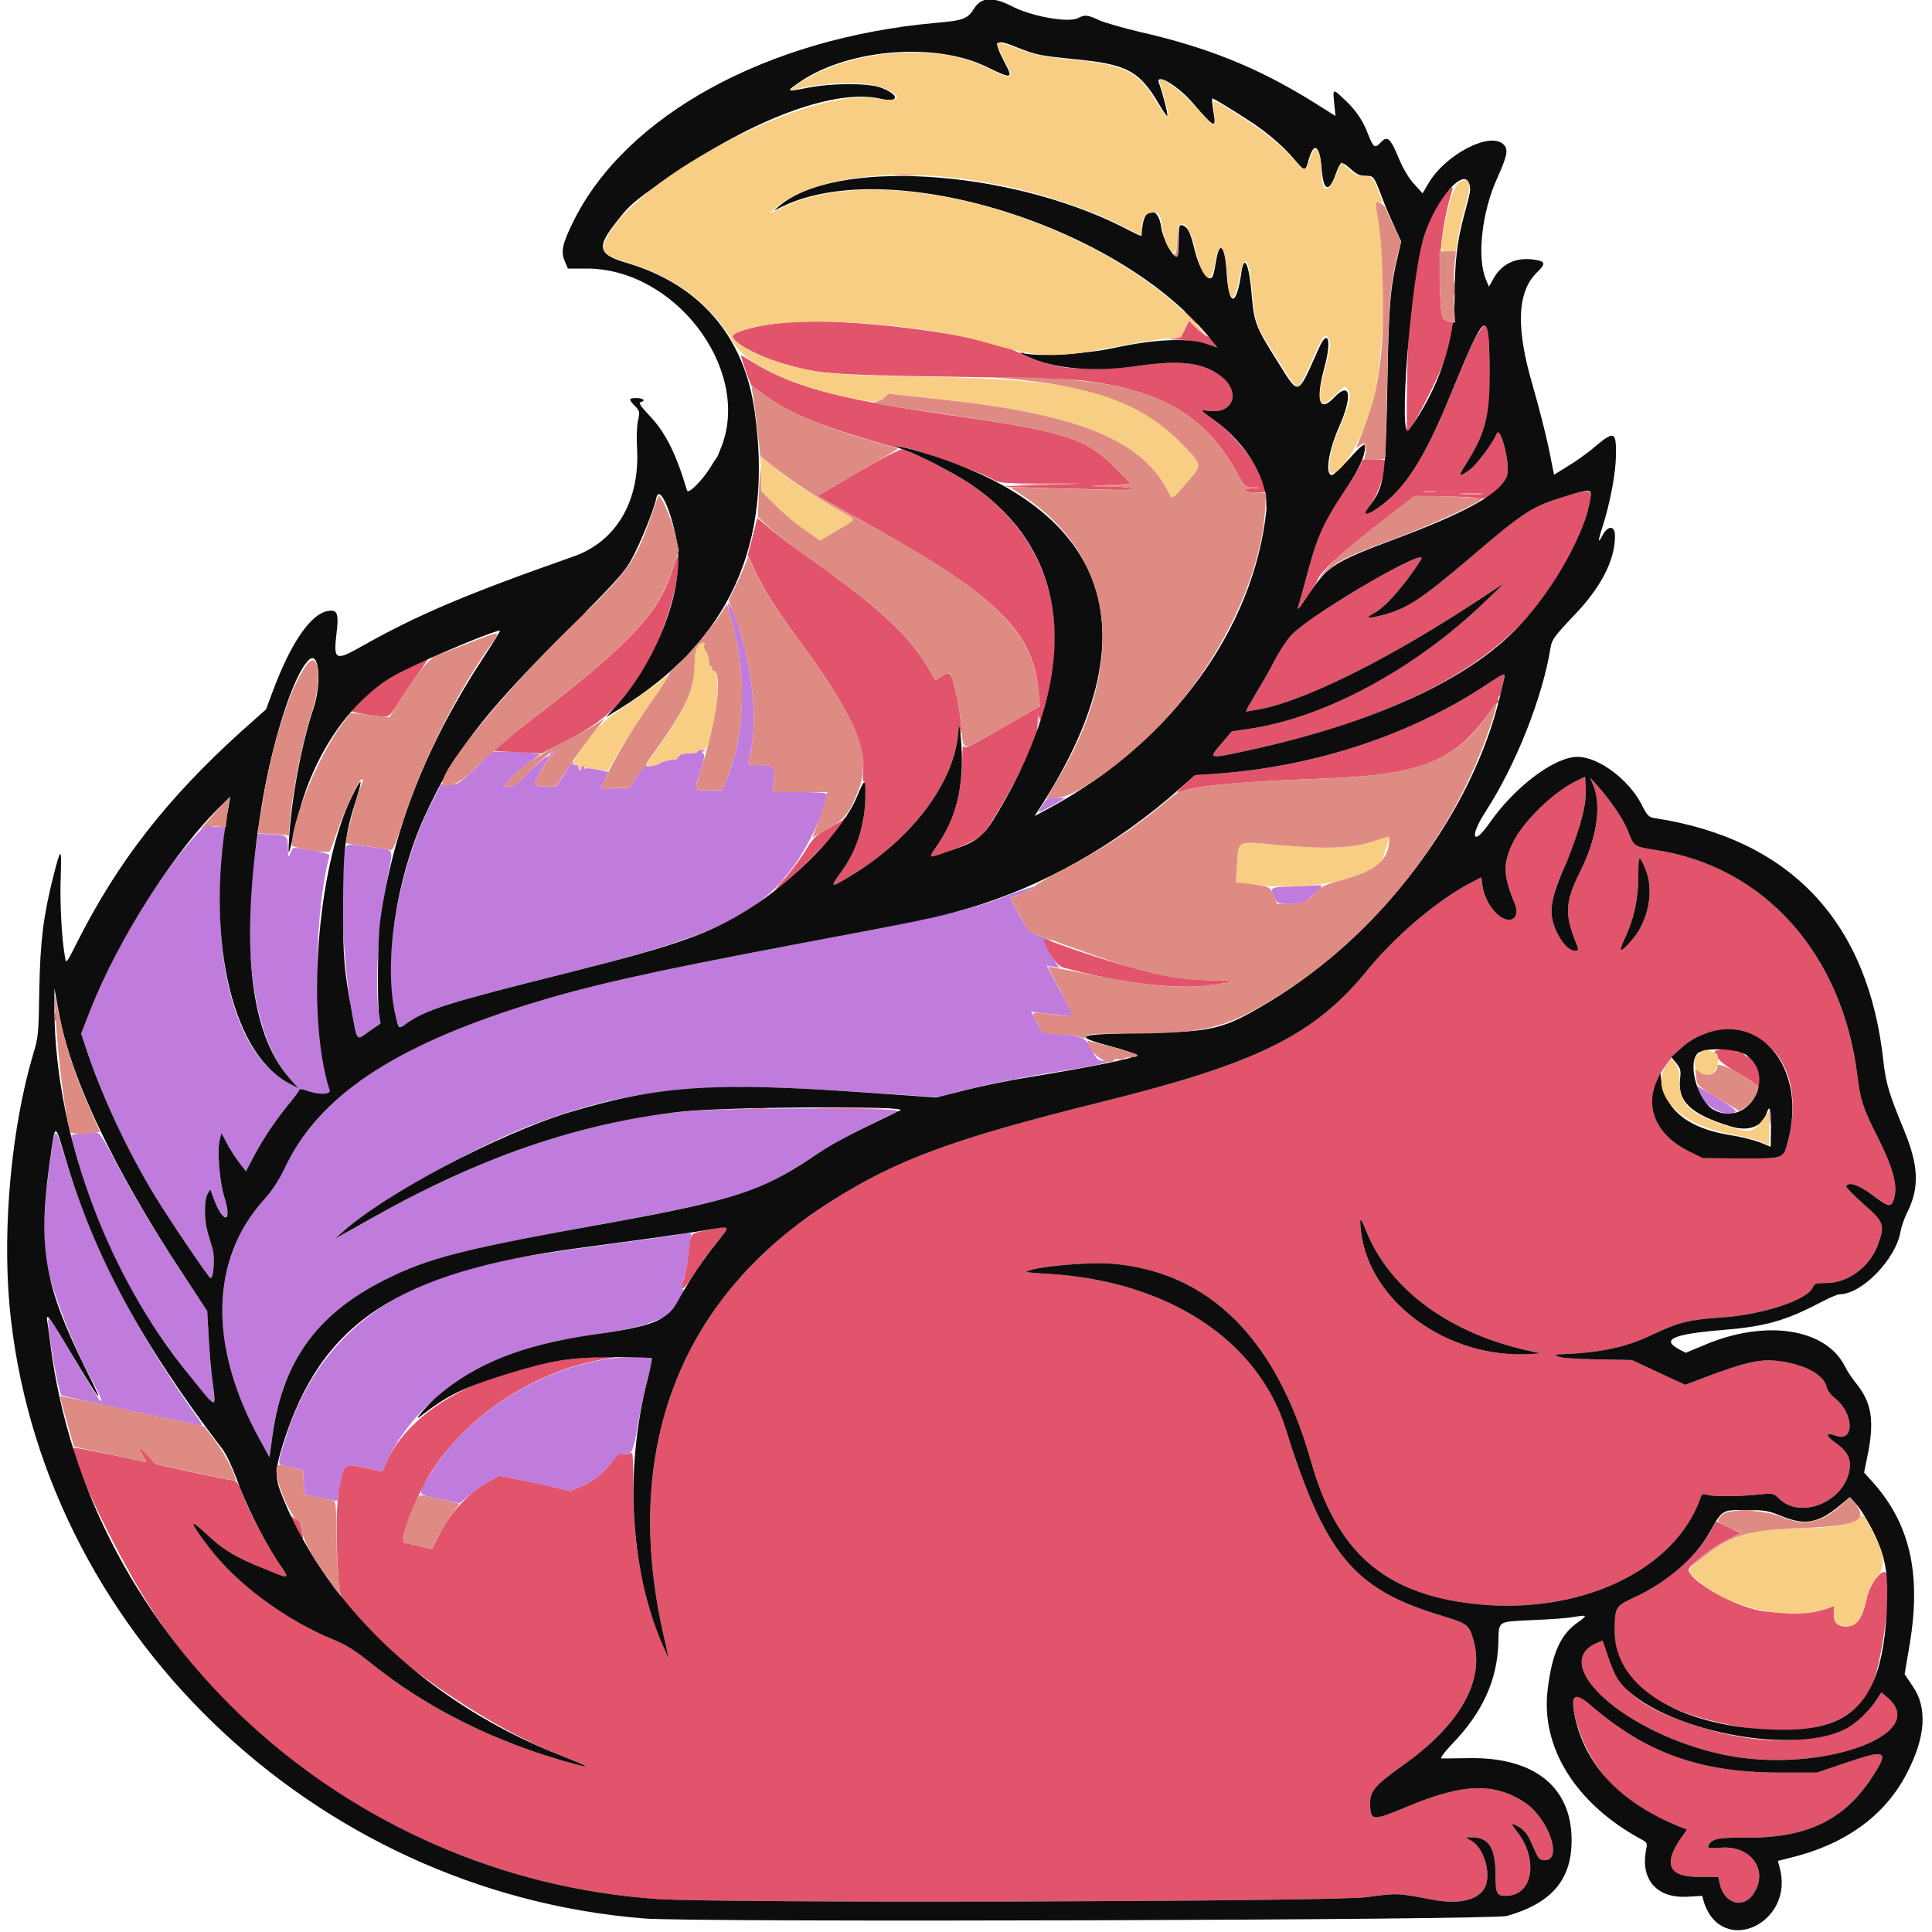
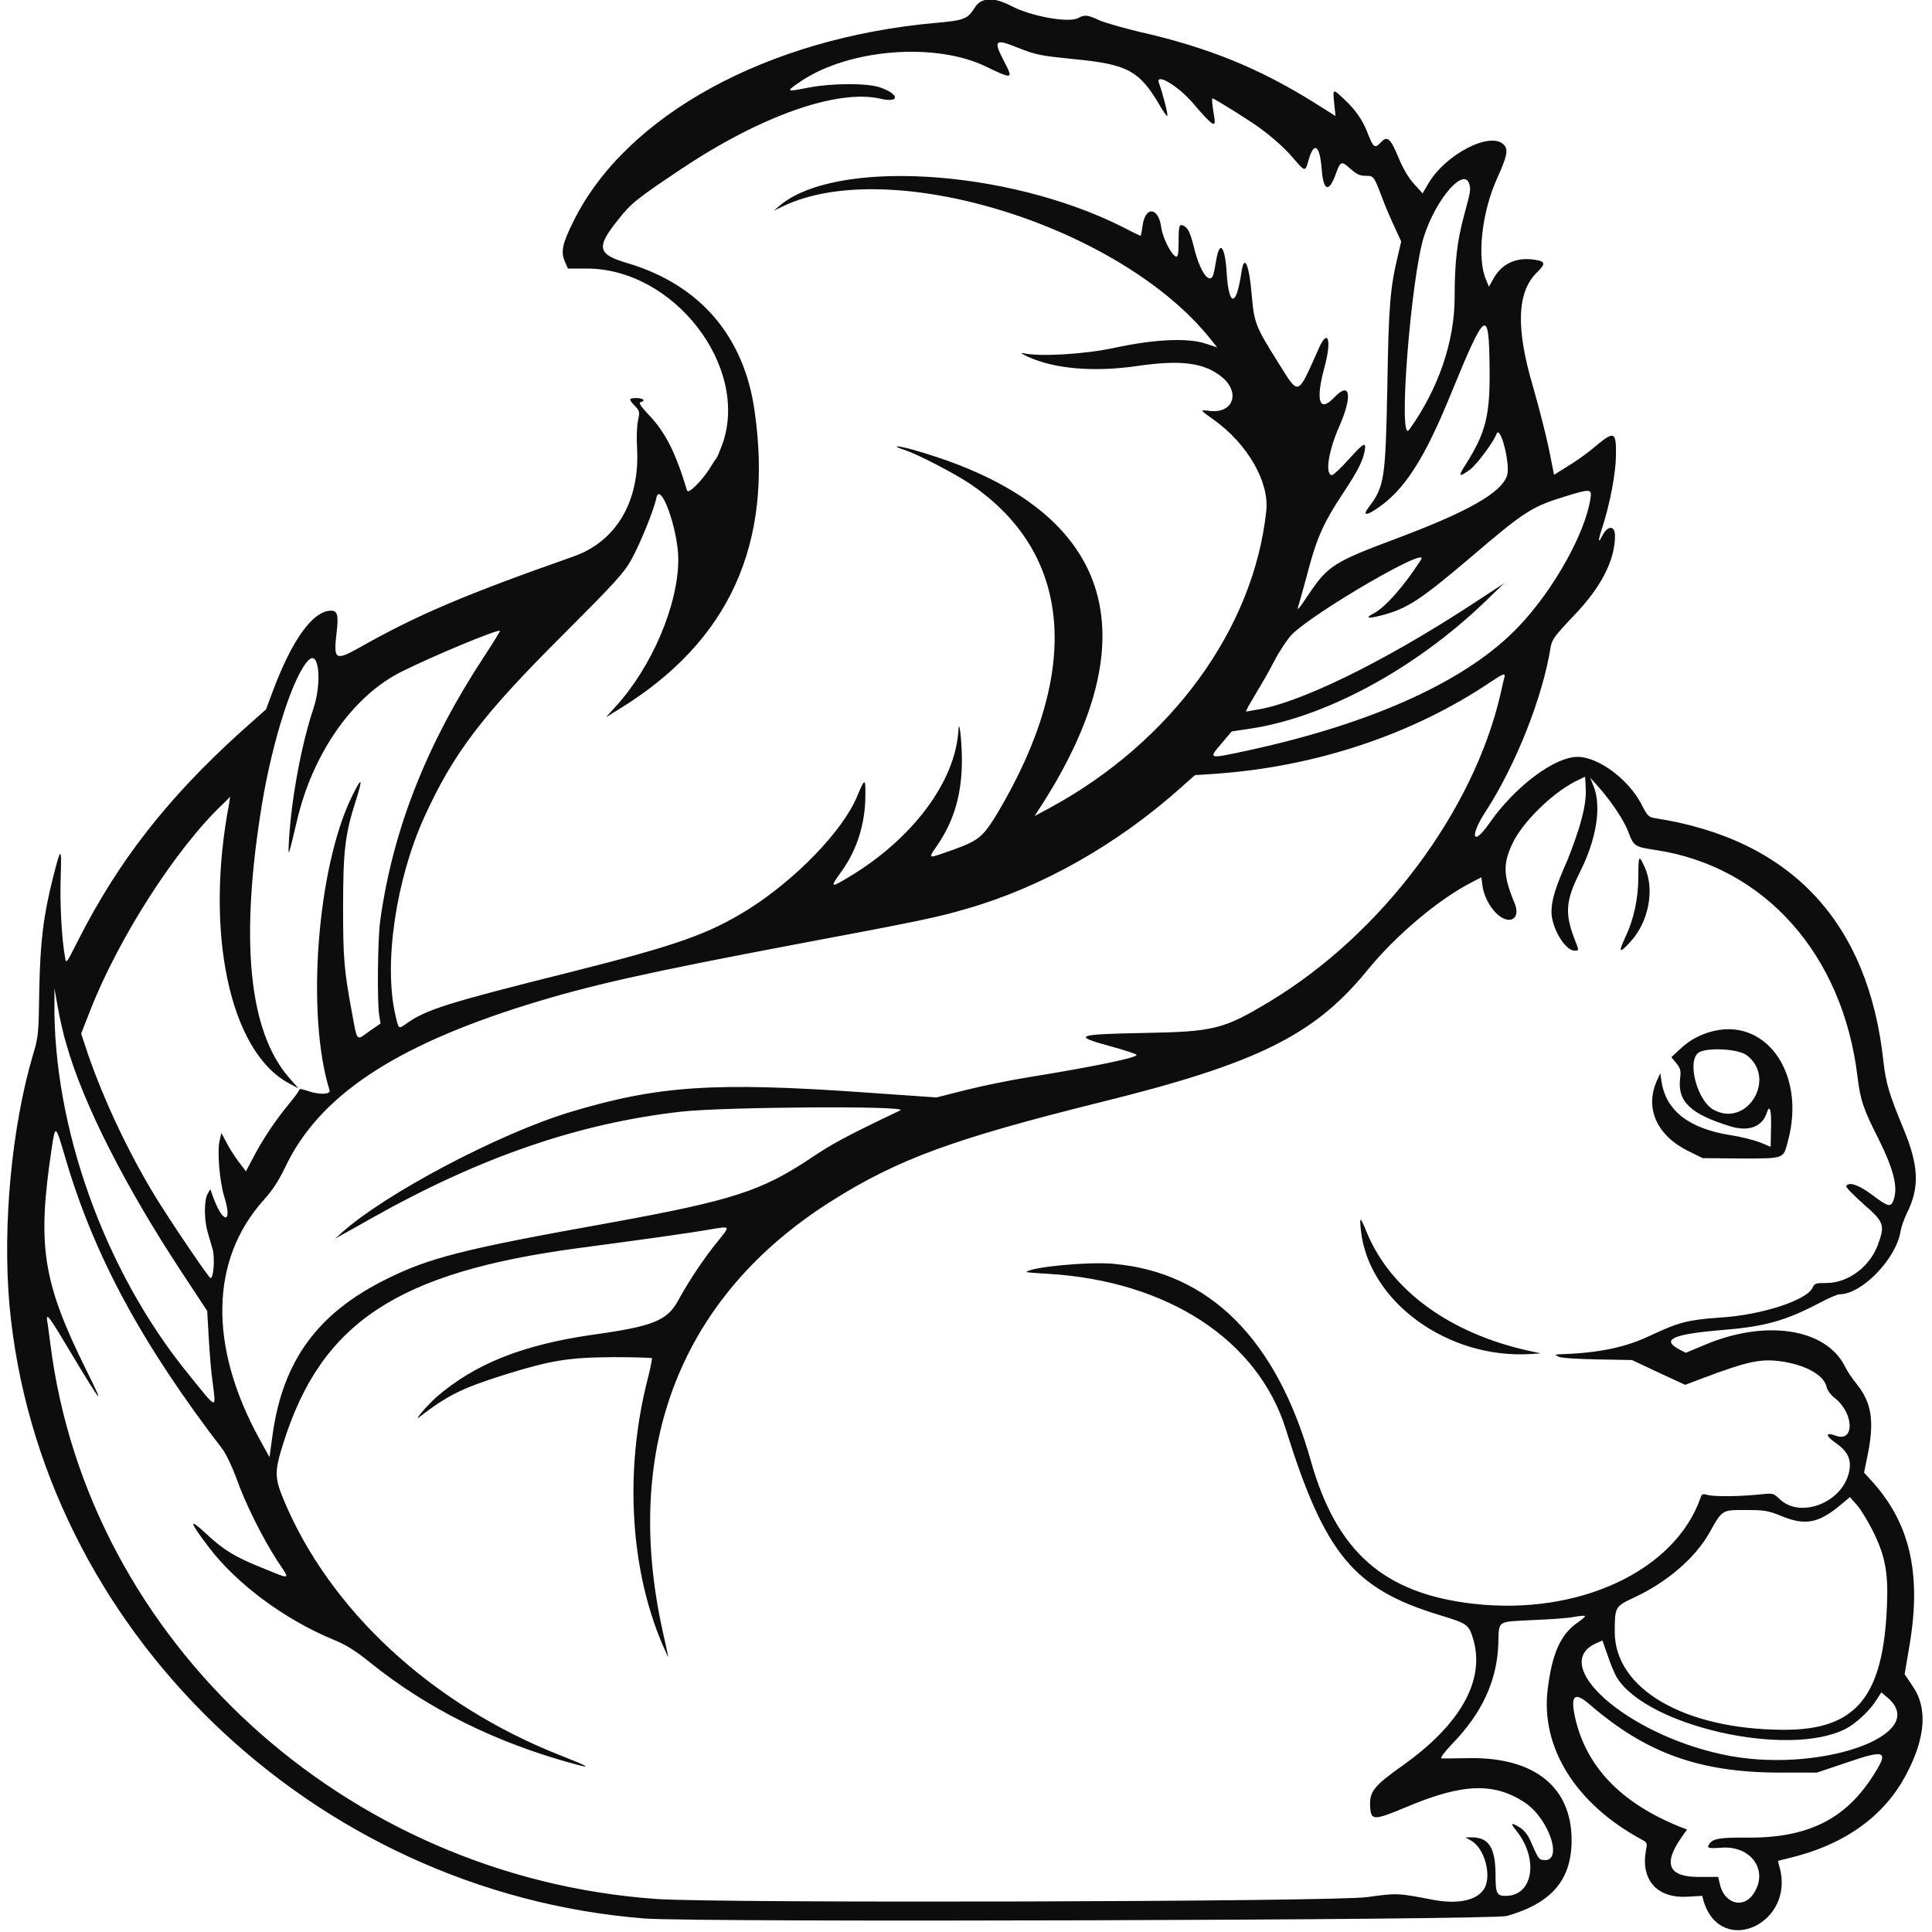
<svg xmlns="http://www.w3.org/2000/svg" width="24px" height="24px" viewBox="0 0 24 24" version="1.1">
  <g id="surface1">
-     <path style=" stroke:none;fill-rule:evenodd;fill:rgb(75.294%,48.627%,86.667%);fill-opacity:1;" d="M 9.074 7.648 C 9.273 8.332 9.262 9.066 9.051 9.617 L 8.973 9.816 L 8.805 9.816 C 8.613 9.816 8.621 9.828 8.703 9.574 C 8.75 9.426 8.758 9.375 8.734 9.359 C 8.715 9.348 8.719 9.336 8.75 9.328 C 8.781 9.32 8.777 9.316 8.73 9.316 C 8.695 9.312 8.664 9.324 8.664 9.336 C 8.664 9.348 8.617 9.359 8.559 9.359 C 8.484 9.359 8.445 9.371 8.43 9.398 C 8.418 9.418 8.398 9.434 8.391 9.434 C 8.359 9.426 8.219 9.461 8.191 9.484 C 8.152 9.516 8.012 9.531 8.027 9.504 C 8.035 9.492 8.039 9.48 8.035 9.48 C 8.027 9.48 7.977 9.551 7.918 9.637 L 7.812 9.789 L 7.641 9.793 L 7.465 9.793 L 7.559 9.59 L 7.422 9.559 C 7.348 9.543 7.273 9.539 7.262 9.547 C 7.25 9.555 7.25 9.547 7.258 9.527 C 7.273 9.508 7.27 9.5 7.246 9.512 C 7.227 9.516 7.215 9.535 7.219 9.551 C 7.223 9.566 7.215 9.574 7.199 9.562 C 7.188 9.555 7.18 9.539 7.188 9.527 C 7.195 9.516 7.18 9.504 7.152 9.504 C 7.125 9.504 7.109 9.492 7.117 9.48 C 7.125 9.469 7.125 9.457 7.121 9.457 C 7.113 9.457 7.062 9.527 7.012 9.613 L 6.91 9.77 L 6.781 9.77 C 6.703 9.77 6.648 9.758 6.648 9.742 C 6.648 9.699 6.762 9.488 6.828 9.41 C 6.863 9.367 6.887 9.328 6.883 9.32 C 6.875 9.312 6.855 9.332 6.84 9.359 C 6.828 9.387 6.801 9.406 6.785 9.406 C 6.77 9.406 6.676 9.488 6.574 9.586 C 6.434 9.73 6.383 9.766 6.324 9.77 L 6.254 9.77 L 6.348 9.668 C 6.402 9.613 6.504 9.523 6.582 9.469 L 6.715 9.367 L 6.594 9.352 C 6.523 9.344 6.387 9.336 6.289 9.336 L 6.113 9.336 L 5.906 9.539 C 5.707 9.734 5.691 9.742 5.59 9.742 L 5.48 9.742 L 5.383 9.93 C 4.965 10.719 4.746 11.918 4.902 12.582 C 4.953 12.789 4.949 12.785 5.043 12.719 C 5.289 12.543 5.555 12.457 7.055 12.082 C 8.875 11.629 9.402 11.379 9.863 10.754 C 10.051 10.496 10.273 10.02 10.273 9.867 C 10.273 9.848 10.164 9.84 9.934 9.84 L 9.598 9.84 L 9.613 9.688 C 9.633 9.512 9.621 9.504 9.398 9.504 C 9.301 9.504 9.285 9.496 9.297 9.461 C 9.426 9.027 9.363 8.301 9.145 7.699 C 9.055 7.449 9.008 7.418 9.074 7.648 M 12.965 9.977 C 12.879 10.102 12.879 10.109 12.984 10.055 C 13.039 10.027 13.117 9.984 13.16 9.957 L 13.234 9.914 L 13.125 9.91 C 13.027 9.91 13.004 9.922 12.965 9.977 M 2.426 10.383 C 1.957 10.895 1.414 11.801 1.117 12.562 L 1.008 12.84 L 1.094 13.098 C 1.289 13.664 1.594 14.312 1.922 14.852 C 2.102 15.148 2.578 15.852 2.613 15.875 C 2.652 15.898 2.672 15.621 2.641 15.516 C 2.625 15.465 2.598 15.367 2.578 15.301 C 2.535 15.148 2.535 14.91 2.578 14.832 L 2.613 14.773 L 2.641 14.852 C 2.766 15.199 2.891 15.211 2.785 14.863 C 2.727 14.676 2.695 14.285 2.73 14.16 L 2.75 14.074 L 2.809 14.184 C 2.836 14.242 2.906 14.352 2.957 14.422 L 3.055 14.551 L 3.16 14.352 C 3.277 14.133 3.426 13.91 3.605 13.695 C 3.668 13.617 3.719 13.547 3.719 13.535 C 3.719 13.523 3.766 13.531 3.82 13.551 C 3.965 13.602 4.109 13.598 4.094 13.543 C 4.062 13.438 3.98 12.84 3.957 12.504 C 3.91 11.891 3.973 11.059 4.094 10.629 C 4.105 10.594 3.664 10.512 3.637 10.539 C 3.629 10.547 3.617 10.578 3.602 10.609 C 3.582 10.66 3.578 10.645 3.578 10.531 C 3.574 10.375 3.574 10.375 3.336 10.363 L 3.203 10.355 L 3.176 10.547 C 2.992 11.797 3.156 12.891 3.594 13.391 L 3.707 13.52 L 3.582 13.453 C 2.941 13.105 2.625 11.992 2.766 10.59 L 2.797 10.273 L 2.727 10.273 C 2.684 10.273 2.629 10.266 2.602 10.258 C 2.562 10.246 2.523 10.277 2.426 10.383 M 4.281 10.602 C 4.215 10.992 4.266 12.07 4.383 12.637 C 4.445 12.949 4.422 12.93 4.586 12.812 L 4.727 12.715 L 4.711 12.613 C 4.648 12.281 4.699 11.473 4.816 10.887 C 4.887 10.527 4.91 10.562 4.617 10.523 C 4.281 10.477 4.301 10.469 4.281 10.602 M 16.074 11.012 C 15.773 11.02 15.77 11.02 15.832 11.148 C 15.871 11.23 15.875 11.23 16.023 11.23 C 16.18 11.23 16.168 11.238 16.375 11.066 C 16.422 11.023 16.43 10.988 16.387 10.996 C 16.371 11 16.23 11.004 16.074 11.012 M 12.516 11.125 C 12.066 11.301 11.586 11.414 10.055 11.699 C 7.965 12.094 7.367 12.227 6.539 12.484 C 4.883 13 3.953 13.625 3.539 14.508 C 3.461 14.668 3.383 14.789 3.277 14.906 C 2.613 15.645 2.59 16.715 3.211 17.852 L 3.348 18.098 L 3.379 17.867 C 3.496 16.91 3.953 16.293 4.859 15.863 C 5.363 15.621 5.812 15.508 7.43 15.215 C 9.113 14.91 9.445 14.805 10.066 14.387 C 10.32 14.219 10.824 13.949 11.16 13.805 C 11.27 13.758 9.141 13.758 8.578 13.801 C 7.332 13.906 6.004 14.352 4.609 15.137 C 4.457 15.223 4.293 15.316 4.246 15.34 L 4.164 15.387 L 4.246 15.312 C 4.645 14.957 5.844 14.27 6.551 13.996 C 7.809 13.512 8.688 13.422 10.82 13.574 L 11.645 13.629 L 11.961 13.547 C 12.285 13.465 12.691 13.383 13.234 13.297 C 13.656 13.23 13.848 13.184 13.723 13.18 C 13.637 13.176 13.629 13.168 13.566 13.047 C 13.492 12.891 13.461 12.875 13.168 12.848 L 12.953 12.828 L 12.879 12.699 L 12.809 12.566 L 12.914 12.582 C 12.973 12.59 13.094 12.605 13.184 12.613 L 13.352 12.633 L 13.289 12.527 C 13.258 12.469 13.18 12.324 13.117 12.207 L 13.004 11.996 L 13.098 12.012 C 13.148 12.02 13.176 12.02 13.156 12.012 C 13.133 12 13.016 11.801 12.965 11.68 C 12.957 11.668 12.98 11.668 13.012 11.676 C 13.125 11.711 13.035 11.664 12.91 11.621 C 12.785 11.578 12.777 11.57 12.668 11.375 C 12.543 11.148 12.539 11.137 12.586 11.137 C 12.602 11.137 12.648 11.121 12.688 11.105 C 12.727 11.086 12.781 11.059 12.816 11.047 C 12.988 10.969 12.75 11.031 12.516 11.125 M 21.07 13.52 C 21.07 13.688 21.484 13.926 21.562 13.805 C 21.574 13.785 21.316 13.621 21.09 13.496 C 21.082 13.488 21.07 13.5 21.07 13.52 M 21.98 13.871 C 21.984 13.926 21.992 13.969 22 13.969 C 22.004 13.969 22.008 13.926 22.008 13.871 C 22.008 13.82 22 13.777 21.988 13.777 C 21.98 13.777 21.977 13.82 21.98 13.871 M 0.641 14.297 C 0.52 15.105 0.52 15.566 0.641 15.941 C 0.785 16.402 0.973 16.836 1.164 17.188 C 1.223 17.297 1.266 17.391 1.258 17.398 C 1.242 17.414 1.25 17.426 0.918 16.871 C 0.562 16.273 0.578 16.285 0.617 16.59 C 0.652 16.883 0.738 17.309 0.762 17.332 C 0.773 17.34 1.148 17.426 1.598 17.52 C 2.043 17.613 2.438 17.699 2.473 17.707 C 2.527 17.719 2.523 17.707 2.422 17.566 C 1.668 16.508 1.121 15.43 0.816 14.41 C 0.688 13.988 0.688 13.984 0.641 14.297 M 1.027 14.082 C 0.949 14.086 0.887 14.098 0.887 14.102 C 0.887 14.152 1.023 14.633 1.105 14.867 C 1.406 15.738 1.891 16.559 2.59 17.375 C 2.676 17.477 2.676 17.465 2.641 17.168 C 2.625 17.066 2.605 16.824 2.594 16.633 L 2.574 16.281 L 2.309 15.887 C 1.969 15.375 1.66 14.863 1.43 14.418 C 1.297 14.164 1.234 14.066 1.203 14.07 C 1.184 14.07 1.102 14.078 1.027 14.082 M 8.34 15.352 C 8.234 15.367 7.816 15.426 7.41 15.48 C 6.352 15.617 5.824 15.73 5.367 15.91 C 4.457 16.273 3.848 16.922 3.559 17.832 C 3.445 18.191 3.445 18.188 3.523 18.207 C 3.559 18.215 3.629 18.23 3.676 18.242 L 3.766 18.266 L 3.781 18.562 L 3.902 18.59 C 3.973 18.605 4.062 18.625 4.105 18.633 L 4.188 18.648 L 4.227 18.441 C 4.281 18.176 4.273 18.18 4.531 18.234 L 4.746 18.281 L 4.828 18.109 C 5.23 17.301 6.102 16.762 7.273 16.598 C 7.617 16.547 7.906 16.492 8.016 16.453 C 8.062 16.434 8.152 16.402 8.215 16.379 C 8.324 16.34 8.555 16.008 8.473 16.008 C 8.461 16.008 8.473 15.949 8.496 15.875 C 8.523 15.801 8.551 15.668 8.559 15.578 C 8.566 15.492 8.574 15.395 8.582 15.367 C 8.594 15.305 8.605 15.305 8.34 15.352 M 7.629 16.871 C 6.742 16.973 5.816 17.551 5.359 18.289 C 5.176 18.586 5.168 18.559 5.457 18.621 L 5.707 18.676 L 5.852 18.559 C 5.934 18.496 6.047 18.418 6.105 18.387 L 6.215 18.332 L 6.652 18.43 L 7.09 18.523 L 7.219 18.465 C 7.383 18.395 7.477 18.316 7.594 18.172 C 7.676 18.07 7.699 18.055 7.75 18.062 C 7.844 18.082 7.867 18.039 7.922 17.711 C 7.949 17.547 8.004 17.293 8.039 17.148 C 8.078 17.004 8.105 16.883 8.102 16.879 C 8.086 16.859 7.785 16.855 7.629 16.871 " />
-     <path style=" stroke:none;fill-rule:evenodd;fill:rgb(88.235%,32.941%,42.353%);fill-opacity:1;" d="M 17.934 2.43 C 17.633 2.855 17.5 3.5 17.48 4.691 C 17.473 5.074 17.473 5.383 17.48 5.375 C 17.559 5.301 17.883 4.664 17.969 4.414 C 18.086 4.086 18.094 4.012 18.004 3.992 C 17.906 3.973 17.902 3.953 17.887 3.586 C 17.871 3.168 17.922 2.738 18.039 2.371 C 18.062 2.297 18.012 2.324 17.934 2.43 M 18.055 3.59 C 18.055 3.668 18.059 3.695 18.066 3.652 C 18.07 3.609 18.07 3.547 18.066 3.508 C 18.059 3.473 18.055 3.508 18.055 3.59 M 14.785 3.949 C 14.828 3.996 14.871 4.031 14.879 4.031 C 14.883 4.031 14.852 3.996 14.809 3.949 C 14.762 3.902 14.723 3.863 14.715 3.863 C 14.707 3.863 14.738 3.902 14.785 3.949 M 9.723 4.008 C 9.414 4.039 9.098 4.125 9.098 4.176 C 9.098 4.25 9.379 4.406 9.672 4.5 C 10.141 4.645 10.277 4.656 11.82 4.68 C 12.598 4.691 13.332 4.711 13.449 4.727 C 14.43 4.848 14.965 5.164 15.348 5.844 C 15.457 6.043 15.461 6.047 15.559 6.055 L 15.66 6.062 L 15.555 6.066 C 15.414 6.074 15.453 6.121 15.602 6.121 C 15.668 6.121 15.719 6.113 15.719 6.109 C 15.719 5.898 15.391 5.438 15.078 5.215 C 14.898 5.086 14.902 5.09 15.031 5.105 C 15.316 5.137 15.41 4.883 15.188 4.691 C 14.969 4.508 14.684 4.465 14.125 4.547 C 13.793 4.594 13.332 4.594 13.129 4.547 C 12.902 4.496 12.695 4.414 12.711 4.387 C 12.723 4.371 12.715 4.367 12.699 4.379 C 12.688 4.387 12.656 4.383 12.633 4.371 C 12.227 4.152 10.461 3.93 9.723 4.008 M 14.719 4.09 C 14.672 4.188 14.656 4.199 14.562 4.207 C 14.5 4.211 14.527 4.219 14.645 4.219 C 14.746 4.223 14.895 4.246 14.973 4.27 L 15.117 4.312 L 15.066 4.246 C 15.039 4.207 15.008 4.176 14.996 4.176 C 14.984 4.176 14.93 4.133 14.871 4.082 L 14.77 3.984 L 14.719 4.09 M 18.387 4.102 C 18.32 4.191 18.234 4.383 18.02 4.906 C 17.691 5.711 17.438 6.098 17.102 6.32 C 16.961 6.414 16.934 6.398 17.016 6.285 C 17.098 6.168 17.172 5.984 17.195 5.828 L 17.211 5.715 L 17.066 5.707 C 16.934 5.699 16.922 5.703 16.91 5.75 C 16.902 5.781 16.809 5.938 16.699 6.102 C 16.453 6.473 16.363 6.664 16.262 7.047 C 16.215 7.219 16.164 7.41 16.145 7.473 C 16.121 7.539 16.113 7.582 16.125 7.57 C 16.164 7.523 16.367 7.223 16.367 7.207 C 16.367 7.129 16.727 6.809 17.348 6.336 L 17.57 6.164 L 17.941 6.168 C 18.148 6.168 18.336 6.18 18.367 6.191 C 18.461 6.227 18.68 6.051 18.723 5.902 C 18.762 5.758 18.637 5.27 18.59 5.391 C 18.551 5.496 18.344 5.773 18.258 5.836 C 18.121 5.934 18.109 5.922 18.207 5.77 C 18.461 5.371 18.523 5.125 18.504 4.539 C 18.492 4.016 18.48 3.973 18.387 4.102 M 9.262 4.602 C 9.297 4.703 9.332 4.793 9.34 4.797 C 9.348 4.801 9.41 4.844 9.48 4.895 C 9.809 5.141 10.191 5.297 11.121 5.559 C 11.148 5.566 11.16 5.562 11.152 5.551 C 11.113 5.488 12.121 5.832 12.336 5.957 C 12.41 6 12.465 6.004 12.922 6.008 L 13.43 6.008 L 12.949 6.023 C 12.684 6.031 12.473 6.039 12.48 6.043 C 12.488 6.047 12.691 6.055 12.938 6.062 C 13.18 6.066 13.539 6.078 13.734 6.082 C 13.957 6.09 14.086 6.086 14.074 6.07 C 14.066 6.059 13.945 6.047 13.805 6.043 L 13.547 6.039 L 13.801 6.023 L 14.051 6.012 L 13.859 5.816 C 13.496 5.445 13.223 5.359 11.82 5.16 C 10.406 4.957 9.824 4.801 9.309 4.473 C 9.258 4.441 9.211 4.414 9.207 4.414 C 9.199 4.414 9.227 4.5 9.262 4.602 M 17.215 5.496 C 17.215 5.594 17.219 5.637 17.227 5.586 C 17.23 5.535 17.23 5.457 17.227 5.406 C 17.219 5.355 17.215 5.398 17.215 5.496 M 10.664 5.863 L 10.156 6.16 L 10.234 6.203 C 10.273 6.227 10.574 6.395 10.895 6.574 C 12.395 7.414 12.844 7.863 12.902 8.602 L 12.918 8.773 L 12.453 9.039 C 12.059 9.27 11.984 9.305 11.973 9.27 C 11.961 9.246 11.953 9.328 11.953 9.449 C 11.949 9.852 11.852 10.195 11.652 10.488 C 11.594 10.574 11.551 10.645 11.555 10.648 C 11.578 10.676 12.121 10.449 12.188 10.383 C 12.348 10.23 12.887 9.215 12.887 9.059 C 12.891 8.875 12.891 8.871 12.91 8.914 C 12.922 8.941 12.934 8.957 12.934 8.953 C 12.934 8.945 12.969 8.809 13.012 8.652 C 13.289 7.559 12.945 6.613 12.039 6.004 C 11.867 5.887 11.332 5.609 11.219 5.582 C 11.188 5.574 11.008 5.664 10.664 5.863 M 17.824 6.113 C 17.789 6.117 17.73 6.117 17.695 6.113 C 17.656 6.109 17.688 6.102 17.762 6.102 C 17.832 6.102 17.863 6.109 17.824 6.113 M 19.453 6.164 C 19.027 6.293 18.938 6.352 18.266 6.926 C 17.645 7.453 17.48 7.562 17.16 7.645 C 16.992 7.688 16.949 7.68 17.062 7.621 C 17.207 7.547 17.445 7.277 17.652 6.953 C 17.773 6.762 16.328 7.602 16.047 7.883 C 15.992 7.941 15.895 8.086 15.832 8.207 C 15.77 8.328 15.676 8.492 15.625 8.574 C 15.578 8.656 15.523 8.75 15.504 8.781 L 15.477 8.84 L 15.59 8.82 C 16.117 8.746 17.164 8.238 18.266 7.52 L 18.684 7.246 L 18.449 7.473 C 17.574 8.316 16.445 8.922 15.508 9.055 L 15.301 9.086 L 15.172 9.238 C 15.008 9.43 15.004 9.43 15.496 9.324 C 17.875 8.812 19.219 7.895 19.688 6.457 C 19.816 6.062 19.812 6.055 19.453 6.164 M 18.402 6.137 C 18.34 6.141 18.234 6.141 18.164 6.137 C 18.094 6.133 18.145 6.129 18.277 6.129 C 18.406 6.129 18.465 6.133 18.402 6.137 M 15.727 6.254 C 15.727 6.305 15.73 6.324 15.738 6.293 C 15.742 6.266 15.742 6.219 15.738 6.199 C 15.73 6.176 15.727 6.199 15.727 6.254 M 9.406 6.438 C 9.406 6.441 9.379 6.547 9.348 6.672 L 9.289 6.898 L 9.387 7.105 C 9.512 7.367 9.621 7.539 9.945 7.98 C 10.547 8.801 10.75 9.227 10.723 9.594 C 10.715 9.66 10.723 9.711 10.73 9.707 C 10.766 9.684 10.754 10.055 10.715 10.234 C 10.676 10.422 10.57 10.66 10.457 10.82 C 10.305 11.031 10.312 11.035 10.551 10.891 C 11.34 10.418 11.871 9.703 11.906 9.07 C 11.91 9.016 11.91 9.016 11.93 9.086 C 11.969 9.23 11.926 8.82 11.879 8.617 C 11.812 8.34 11.809 8.332 11.703 8.398 L 11.621 8.449 L 11.555 8.336 C 11.305 7.906 10.969 7.59 10.141 6.996 C 9.875 6.809 9.602 6.605 9.535 6.543 C 9.465 6.48 9.406 6.43 9.406 6.438 M 8.355 7.074 C 8.188 7.598 7.852 7.969 6.84 8.754 C 6.582 8.953 6.32 9.164 6.254 9.223 L 6.133 9.328 L 6.43 9.344 L 6.73 9.359 L 7.066 9.188 C 7.523 8.949 7.762 8.719 8.043 8.234 C 8.227 7.918 8.414 7.328 8.426 7.039 C 8.434 6.859 8.422 6.867 8.355 7.074 M 7.176 7.691 C 7.117 7.75 7.074 7.801 7.082 7.801 C 7.09 7.801 7.141 7.75 7.199 7.691 C 7.258 7.633 7.301 7.586 7.293 7.586 C 7.289 7.586 7.234 7.633 7.176 7.691 M 8.484 8.191 L 8.387 8.293 L 8.488 8.195 C 8.586 8.109 8.602 8.09 8.586 8.09 C 8.582 8.09 8.535 8.133 8.484 8.191 M 5.008 8.328 C 4.75 8.461 4.367 8.762 4.367 8.832 C 4.367 8.852 4.68 8.902 4.789 8.902 C 4.832 8.902 4.867 8.867 4.957 8.719 C 5.02 8.617 5.129 8.453 5.199 8.359 C 5.27 8.262 5.32 8.184 5.312 8.184 C 5.301 8.188 5.164 8.25 5.008 8.328 M 18.527 8.465 C 17.551 9.125 16.332 9.531 15.086 9.613 L 14.844 9.629 L 14.711 9.75 C 14.629 9.824 14.602 9.859 14.641 9.844 C 14.832 9.762 15.371 9.711 16.43 9.672 C 17.645 9.629 18.078 9.457 18.5 8.852 C 18.551 8.773 18.602 8.723 18.613 8.73 C 18.621 8.738 18.625 8.73 18.617 8.707 C 18.609 8.684 18.609 8.66 18.621 8.652 C 18.633 8.648 18.648 8.598 18.656 8.547 C 18.664 8.496 18.68 8.434 18.688 8.414 C 18.707 8.355 18.672 8.367 18.527 8.465 M 19.562 9.711 C 19.27 9.863 18.91 10.219 18.789 10.477 C 18.668 10.734 18.672 10.875 18.816 11.223 C 18.863 11.336 18.832 11.426 18.746 11.426 C 18.609 11.426 18.441 11.207 18.414 10.992 L 18.402 10.898 L 18.289 10.957 C 17.879 11.164 17.34 11.617 16.984 12.055 C 16.328 12.859 15.621 13.211 13.66 13.695 C 11.852 14.145 11.156 14.398 10.332 14.918 C 8.465 16.094 7.727 17.965 8.23 20.254 C 8.254 20.367 8.281 20.492 8.289 20.531 C 8.316 20.645 8.191 20.34 8.109 20.09 C 7.934 19.539 7.867 19.102 7.867 18.484 C 7.867 18.094 7.863 18.027 7.832 18.051 C 7.816 18.066 7.777 18.07 7.746 18.062 C 7.699 18.051 7.672 18.07 7.594 18.172 C 7.477 18.316 7.383 18.395 7.219 18.465 L 7.09 18.523 L 6.652 18.426 L 6.211 18.332 L 6.113 18.383 C 5.84 18.523 5.598 18.777 5.453 19.07 L 5.367 19.242 L 5.211 19.207 C 5.125 19.188 5.039 19.168 5.023 19.164 C 4.949 19.141 5.195 18.516 5.398 18.223 C 5.859 17.543 6.68 17.02 7.508 16.883 L 7.715 16.848 L 7.414 16.859 C 6.238 16.902 5.172 17.418 4.828 18.109 L 4.746 18.281 L 4.531 18.234 C 4.27 18.18 4.281 18.168 4.219 18.469 C 4.172 18.699 4.168 19.086 4.211 19.723 C 4.238 20.164 5.82 21.359 6.969 21.809 C 7.316 21.945 7.367 21.977 7.125 21.91 C 6.16 21.648 5.312 21.227 4.602 20.656 C 4.414 20.504 4.301 20.434 4.148 20.371 C 3.539 20.121 2.938 19.676 2.59 19.215 C 2.352 18.902 2.34 18.848 2.551 19.043 C 2.773 19.254 2.93 19.348 3.285 19.488 C 3.621 19.625 3.605 19.633 3.445 19.387 C 3.289 19.148 3.07 18.727 3 18.531 C 2.965 18.434 2.938 18.395 2.902 18.391 C 2.879 18.391 2.652 18.344 2.395 18.289 L 1.934 18.188 L 1.832 18.074 C 1.719 17.953 1.699 17.961 1.781 18.09 C 1.828 18.168 1.828 18.172 1.785 18.16 C 1.688 18.129 0.93 17.977 0.918 17.984 C 0.844 18.062 1.504 19.43 1.922 20.051 C 3.277 22.082 5.633 23.414 8.16 23.59 C 8.945 23.645 16.602 23.625 16.988 23.566 C 17.348 23.516 17.367 23.516 17.77 23.594 C 18.109 23.664 18.359 23.609 18.445 23.449 C 18.527 23.285 18.441 22.969 18.285 22.871 L 18.203 22.824 L 18.281 22.824 C 18.492 22.824 18.574 22.949 18.578 23.273 C 18.578 23.527 18.59 23.555 18.719 23.551 C 19.047 23.539 19.113 23.09 18.84 22.746 C 18.758 22.645 18.766 22.633 18.883 22.703 C 18.93 22.734 18.98 22.793 19.012 22.867 C 19.105 23.082 19.117 23.102 19.168 23.105 C 19.426 23.145 19.25 22.598 18.941 22.391 C 18.559 22.141 18.172 22.152 17.477 22.445 C 17.055 22.621 17.031 22.617 17.02 22.438 C 17.012 22.254 17.062 22.188 17.438 21.922 C 18.152 21.41 18.449 20.867 18.301 20.363 C 18.246 20.18 18.23 20.168 17.879 20.062 C 16.816 19.738 16.457 19.305 15.973 17.754 C 15.625 16.645 14.508 15.914 13.023 15.824 C 12.871 15.816 12.746 15.805 12.75 15.801 C 12.812 15.738 13.516 15.672 13.824 15.699 C 15.023 15.801 15.859 16.637 16.285 18.152 C 16.605 19.277 17.188 19.793 18.297 19.922 C 19.613 20.074 20.816 19.512 21.129 18.594 C 21.141 18.559 21.156 18.555 21.211 18.57 C 21.293 18.594 21.602 18.59 21.844 18.566 C 22.027 18.547 22.027 18.547 22.102 18.617 C 22.355 18.871 22.883 18.672 22.969 18.289 C 23.004 18.137 22.957 18.031 22.805 17.926 C 22.672 17.832 22.672 17.785 22.809 17.836 C 23.039 17.918 23.031 17.559 22.797 17.371 C 22.746 17.332 22.699 17.27 22.691 17.23 C 22.66 17.09 22.457 16.969 22.168 16.918 C 21.887 16.871 21.73 16.902 21.129 17.129 L 20.934 17.203 L 20.605 17.051 L 20.273 16.895 L 19.852 16.887 C 19.605 16.883 19.402 16.871 19.367 16.855 C 19.316 16.832 19.312 16.828 19.355 16.824 C 19.863 16.809 20.199 16.738 20.52 16.582 C 20.855 16.426 20.969 16.395 21.371 16.367 C 21.883 16.336 22.445 16.152 22.516 15.996 C 22.543 15.941 22.555 15.938 22.688 15.938 C 22.957 15.938 23.223 15.738 23.324 15.473 C 23.418 15.219 23.41 15.184 23.148 14.957 C 23.023 14.844 22.926 14.746 22.934 14.734 C 22.969 14.676 23.09 14.719 23.258 14.844 C 23.453 14.992 23.488 15 23.52 14.914 C 23.582 14.754 23.527 14.535 23.336 14.148 C 23.148 13.781 23.109 13.664 23.074 13.371 C 22.891 11.855 21.918 10.762 20.566 10.559 C 20.309 10.52 20.297 10.512 20.234 10.352 C 20.184 10.203 20.016 9.953 19.852 9.77 L 19.754 9.66 L 19.793 9.758 C 19.898 10.012 19.836 10.422 19.621 10.844 C 19.449 11.191 19.438 11.348 19.559 11.664 C 19.617 11.812 19.617 11.809 19.559 11.809 C 19.441 11.809 19.273 11.523 19.273 11.328 C 19.273 11.184 19.32 11.027 19.469 10.691 C 19.621 10.34 19.707 10 19.699 9.797 L 19.691 9.648 L 19.562 9.711 M 10.477 10.176 C 10.469 10.188 10.383 10.242 10.285 10.293 C 10.133 10.379 10.102 10.41 10.02 10.543 C 9.973 10.629 9.855 10.785 9.762 10.898 L 9.59 11.102 L 9.777 10.945 C 10.031 10.734 10.562 10.152 10.504 10.152 C 10.496 10.152 10.484 10.164 10.477 10.176 M 20.43 10.77 C 20.559 11.051 20.48 11.453 20.254 11.699 C 20.117 11.848 20.102 11.836 20.184 11.656 C 20.297 11.422 20.352 11.16 20.352 10.891 C 20.352 10.621 20.359 10.613 20.43 10.77 M 12.961 11.68 C 13.059 11.902 13.133 12 13.219 12.023 C 13.918 12.211 14.582 12.293 15.004 12.242 C 15.387 12.195 15.398 12.176 15.035 12.176 C 14.574 12.176 13.891 12.004 12.988 11.668 C 12.969 11.66 12.957 11.668 12.961 11.68 M 0.68 12.637 C 0.68 12.688 0.684 12.707 0.688 12.676 C 0.695 12.648 0.695 12.605 0.688 12.582 C 0.684 12.559 0.68 12.582 0.68 12.637 M 21.703 12.84 C 22.168 12.984 22.383 13.539 22.211 14.172 C 22.152 14.398 22.176 14.391 21.629 14.391 L 21.152 14.387 L 20.969 14.297 C 20.453 14.043 20.383 13.562 20.793 13.109 C 21.055 12.824 21.359 12.734 21.703 12.84 M 14.551 12.832 C 14.574 12.84 14.609 12.84 14.633 12.832 C 14.656 12.828 14.637 12.82 14.594 12.82 C 14.547 12.82 14.527 12.828 14.551 12.832 M 21.312 13.055 C 21.289 13.07 21.289 13.078 21.305 13.078 C 21.32 13.078 21.336 13.105 21.34 13.133 C 21.348 13.172 21.414 13.227 21.594 13.332 C 21.727 13.41 21.844 13.492 21.848 13.512 C 21.855 13.531 21.859 13.5 21.859 13.445 C 21.863 13.328 21.816 13.203 21.738 13.137 C 21.703 13.105 21.691 13.102 21.707 13.129 C 21.715 13.148 21.703 13.137 21.676 13.105 C 21.652 13.074 21.617 13.055 21.602 13.066 C 21.59 13.074 21.574 13.07 21.574 13.059 C 21.574 13.027 21.359 13.023 21.312 13.055 M 9.352 13.77 C 9.395 13.773 9.473 13.773 9.52 13.77 C 9.57 13.766 9.535 13.762 9.445 13.762 C 9.352 13.758 9.312 13.766 9.352 13.77 M 10.195 13.77 C 10.398 13.773 10.723 13.773 10.914 13.77 C 11.109 13.766 10.945 13.762 10.547 13.762 C 10.152 13.762 9.992 13.766 10.195 13.77 M 16.98 15.312 C 17.277 16.031 18.016 16.566 18.996 16.781 L 19.141 16.812 L 19.02 16.82 C 17.988 16.887 17.004 16.172 16.906 15.289 C 16.887 15.105 16.895 15.105 16.98 15.312 M 8.785 15.281 C 8.57 15.324 8.578 15.312 8.559 15.547 C 8.551 15.648 8.523 15.793 8.5 15.871 C 8.43 16.07 8.484 16.047 8.637 15.805 C 8.707 15.691 8.828 15.523 8.906 15.43 C 9.09 15.207 9.098 15.219 8.785 15.281 M 21.605 18.762 C 21.656 18.766 21.738 18.766 21.785 18.762 C 21.836 18.758 21.797 18.754 21.695 18.754 C 21.598 18.754 21.555 18.758 21.605 18.762 M 3.676 18.965 C 3.719 19.055 3.758 19.125 3.762 19.121 C 3.777 19.102 3.734 18.887 3.711 18.887 C 3.699 18.887 3.668 18.867 3.641 18.848 C 3.605 18.816 3.613 18.844 3.676 18.965 M 21.238 19.043 C 21.055 19.355 20.695 19.664 20.293 19.848 C 20.062 19.957 20.059 19.965 20.059 20.277 C 20.062 20.875 20.578 21.27 21.59 21.445 C 22.43 21.594 23.023 21.422 23.242 20.969 C 23.387 20.664 23.523 19.57 23.418 19.531 C 23.355 19.504 23.219 19.699 23.188 19.863 C 23.137 20.094 23.07 20.195 22.961 20.203 C 22.832 20.215 22.77 20.156 22.781 20.039 L 22.789 19.949 L 22.691 19.984 C 22.52 20.047 22.055 20.055 21.809 19.996 C 21.465 19.914 20.977 19.621 20.977 19.5 C 20.977 19.449 21.254 19.234 21.449 19.133 L 21.621 19.043 L 21.473 18.973 L 21.32 18.898 L 21.238 19.043 M 19.836 20.41 C 19.227 20.672 20.195 21.535 21.391 21.793 C 22.566 22.051 24.004 21.555 23.445 21.086 L 23.371 21.023 L 23.305 21.125 C 22.961 21.664 22.016 21.773 20.953 21.402 C 20.355 21.191 20.113 20.988 19.973 20.57 L 19.906 20.379 L 19.836 20.41 M 19.547 21.129 C 19.523 21.215 19.602 21.5 19.703 21.707 C 19.922 22.156 20.273 22.453 20.863 22.691 L 20.957 22.727 L 20.883 22.832 C 20.656 23.16 20.73 23.316 21.102 23.316 L 21.344 23.316 L 21.363 23.398 C 21.414 23.645 21.652 23.719 21.781 23.527 C 21.977 23.238 21.754 22.922 21.379 22.953 C 21.219 22.965 21.199 22.957 21.234 22.906 C 21.277 22.84 21.367 22.824 21.711 22.828 C 22.449 22.832 22.914 22.605 23.258 22.074 C 23.469 21.75 23.434 21.727 22.953 21.891 L 22.57 22.02 L 22.094 22.02 C 21.109 22.016 20.445 21.777 19.746 21.172 C 19.613 21.059 19.566 21.047 19.547 21.129 " />
    <path style=" stroke:none;fill-rule:evenodd;fill:rgb(5.49%,5.098%,5.098%);fill-opacity:1;" d="M 12.109 0.094 C 12.02 0.238 11.973 0.254 11.617 0.285 C 9.531 0.473 7.777 1.43 7.125 2.746 C 6.984 3.031 6.965 3.125 7.016 3.246 L 7.055 3.336 L 7.289 3.336 C 8.375 3.336 9.316 4.562 8.973 5.52 C 8.941 5.605 8.91 5.68 8.902 5.688 C 8.895 5.695 8.855 5.754 8.816 5.82 C 8.715 5.977 8.551 6.141 8.535 6.094 C 8.391 5.613 8.258 5.355 8.047 5.141 C 7.957 5.043 7.93 5 7.957 4.996 C 8.027 4.98 7.992 4.945 7.906 4.945 C 7.809 4.945 7.805 4.957 7.887 5.043 C 7.945 5.102 7.949 5.117 7.926 5.223 C 7.91 5.289 7.906 5.445 7.914 5.57 C 7.949 6.227 7.656 6.727 7.121 6.914 C 5.785 7.383 5.176 7.641 4.461 8.047 C 4.168 8.211 4.141 8.195 4.18 7.871 C 4.207 7.645 4.195 7.586 4.113 7.586 C 3.887 7.586 3.625 7.949 3.383 8.602 L 3.305 8.812 L 2.988 9.094 C 2.074 9.922 1.469 10.699 0.969 11.684 C 0.828 11.965 0.82 11.977 0.809 11.898 C 0.766 11.672 0.742 11.203 0.754 10.895 C 0.766 10.512 0.758 10.512 0.66 10.895 C 0.539 11.379 0.5 11.688 0.488 12.297 C 0.48 12.844 0.477 12.883 0.41 13.102 C 0.145 14 0.031 15.219 0.117 16.207 C 0.484 20.223 3.875 23.504 8.004 23.832 C 8.652 23.883 18.527 23.852 18.719 23.801 C 19.277 23.641 19.523 23.352 19.523 22.859 C 19.523 22.203 19.066 21.832 18.266 21.84 C 18.086 21.844 17.926 21.844 17.906 21.844 C 17.887 21.84 17.945 21.762 18.039 21.664 C 18.414 21.277 18.598 20.875 18.613 20.414 C 18.621 20.125 18.59 20.148 19.043 20.125 C 19.246 20.117 19.473 20.102 19.551 20.086 C 19.723 20.059 19.727 20.062 19.598 20.156 C 19.387 20.301 19.281 20.539 19.227 20.977 C 19.133 21.703 19.574 22.41 20.395 22.852 C 20.465 22.891 20.465 22.895 20.445 22.996 C 20.383 23.355 20.586 23.582 20.957 23.562 L 21.145 23.551 L 21.168 23.633 C 21.395 24.316 22.305 23.887 22.105 23.191 L 22.086 23.117 L 22.207 23.086 C 22.91 22.922 23.41 22.562 23.684 22.035 C 23.922 21.582 23.945 21.215 23.762 20.949 L 23.66 20.797 L 23.723 20.426 C 23.871 19.531 23.723 18.902 23.227 18.371 L 23.156 18.293 L 23.211 18.023 C 23.281 17.637 23.246 17.422 23.066 17.195 C 23.012 17.129 22.945 17.031 22.918 16.973 C 22.68 16.5 21.93 16.387 21.176 16.707 L 20.941 16.805 L 20.859 16.762 C 20.633 16.641 20.777 16.574 21.383 16.523 C 21.922 16.48 22.176 16.41 22.613 16.18 C 22.719 16.125 22.824 16.078 22.852 16.078 C 23.129 16.078 23.555 15.637 23.609 15.297 C 23.617 15.246 23.652 15.145 23.688 15.07 C 23.848 14.754 23.836 14.48 23.648 14.027 C 23.465 13.586 23.43 13.461 23.398 13.199 C 23.215 11.457 22.25 10.426 20.562 10.164 C 20.48 10.152 20.465 10.137 20.387 9.984 C 20.227 9.68 19.859 9.406 19.602 9.402 C 19.316 9.398 18.82 9.77 18.504 10.223 C 18.293 10.527 18.25 10.395 18.457 10.078 C 18.836 9.492 19.164 8.656 19.262 8.043 C 19.277 7.949 19.309 7.902 19.543 7.656 C 19.887 7.301 20.062 6.961 20.062 6.656 C 20.062 6.527 19.973 6.523 19.906 6.652 C 19.848 6.766 19.848 6.723 19.91 6.535 C 20 6.25 20.07 5.891 20.074 5.66 C 20.078 5.359 20.055 5.348 19.82 5.543 C 19.727 5.625 19.566 5.738 19.473 5.793 L 19.305 5.898 L 19.242 5.582 C 19.207 5.41 19.117 5.059 19.043 4.801 C 18.828 4.074 18.844 3.625 19.094 3.383 C 19.203 3.277 19.199 3.246 19.066 3.227 C 18.844 3.191 18.664 3.27 18.559 3.449 L 18.496 3.562 L 18.461 3.477 C 18.344 3.211 18.406 2.637 18.598 2.215 C 18.723 1.938 18.738 1.859 18.684 1.801 C 18.523 1.621 17.949 1.918 17.738 2.289 L 17.672 2.402 L 17.566 2.285 C 17.5 2.215 17.43 2.094 17.379 1.973 C 17.273 1.715 17.234 1.68 17.152 1.77 C 17.078 1.848 17.062 1.836 16.992 1.66 C 16.93 1.492 16.832 1.355 16.695 1.23 C 16.555 1.098 16.555 1.098 16.574 1.285 L 16.59 1.441 L 16.305 1.262 C 15.625 0.84 14.996 0.586 14.152 0.395 C 13.957 0.348 13.734 0.285 13.66 0.254 C 13.512 0.184 13.477 0.18 13.395 0.223 C 13.281 0.289 12.805 0.203 12.562 0.074 C 12.344 -0.039 12.191 -0.035 12.109 0.094 M 12.637 0.59 C 12.875 0.684 12.918 0.691 13.336 0.734 C 14 0.797 14.152 0.875 14.402 1.301 C 14.445 1.379 14.492 1.441 14.5 1.441 C 14.516 1.441 14.445 1.16 14.398 1.035 C 14.344 0.895 14.625 1.059 14.812 1.273 C 15.059 1.562 15.105 1.594 15.086 1.469 C 15.059 1.305 15.051 1.223 15.062 1.223 C 15.086 1.223 15.508 1.488 15.633 1.578 C 15.816 1.711 15.969 1.848 16.078 1.98 C 16.215 2.137 16.215 2.137 16.258 1.98 C 16.324 1.754 16.395 1.805 16.418 2.094 C 16.438 2.375 16.508 2.402 16.594 2.16 C 16.652 2 16.664 1.996 16.777 2.098 C 16.852 2.164 16.891 2.184 16.965 2.184 C 17.066 2.184 17.066 2.184 17.176 2.473 C 17.207 2.559 17.273 2.711 17.32 2.812 L 17.406 3 L 17.367 3.168 C 17.27 3.57 17.25 3.789 17.234 4.801 C 17.211 5.953 17.199 6.043 17 6.305 C 16.926 6.402 16.969 6.41 17.102 6.32 C 17.441 6.094 17.691 5.711 18.023 4.895 C 18.457 3.836 18.496 3.809 18.504 4.57 C 18.512 5.16 18.457 5.375 18.207 5.77 C 18.109 5.922 18.121 5.934 18.258 5.836 C 18.344 5.773 18.551 5.496 18.59 5.391 C 18.637 5.27 18.762 5.758 18.723 5.902 C 18.656 6.121 18.234 6.359 17.312 6.703 C 16.582 6.977 16.496 7.031 16.273 7.359 C 16.105 7.609 16.102 7.609 16.145 7.473 C 16.164 7.41 16.215 7.219 16.262 7.047 C 16.363 6.668 16.457 6.469 16.68 6.133 C 16.859 5.863 16.93 5.73 16.953 5.598 C 16.973 5.48 16.941 5.5 16.75 5.711 C 16.656 5.816 16.562 5.902 16.547 5.902 C 16.457 5.902 16.5 5.605 16.637 5.297 C 16.805 4.914 16.773 4.727 16.574 4.938 C 16.387 5.133 16.34 4.98 16.453 4.562 C 16.547 4.219 16.496 4.066 16.379 4.336 C 16.113 4.93 16.141 4.922 15.883 4.512 C 15.598 4.059 15.582 4.016 15.551 3.684 C 15.52 3.289 15.457 3.141 15.422 3.379 C 15.359 3.816 15.266 3.82 15.238 3.391 C 15.219 3.059 15.152 2.977 15.109 3.227 C 15.074 3.434 15.066 3.457 15.027 3.457 C 14.973 3.457 14.895 3.312 14.844 3.121 C 14.793 2.906 14.762 2.836 14.711 2.809 C 14.648 2.773 14.641 2.801 14.641 3.008 C 14.641 3.148 14.633 3.195 14.609 3.188 C 14.551 3.168 14.445 2.957 14.426 2.828 C 14.391 2.562 14.219 2.559 14.191 2.82 C 14.184 2.879 14.172 2.93 14.168 2.93 C 14.164 2.93 14.059 2.879 13.938 2.816 C 12.496 2.094 10.352 1.969 9.672 2.566 L 9.613 2.617 L 9.719 2.566 C 11.051 1.918 13.926 2.809 15.043 4.219 L 15.121 4.316 L 14.969 4.266 C 14.746 4.195 14.336 4.215 13.848 4.32 C 13.469 4.402 12.91 4.434 12.707 4.387 C 12.668 4.379 12.691 4.395 12.766 4.43 C 13.094 4.582 13.582 4.625 14.125 4.547 C 14.684 4.465 14.969 4.508 15.188 4.691 C 15.41 4.883 15.316 5.137 15.031 5.105 C 14.902 5.09 14.898 5.086 15.078 5.215 C 15.496 5.512 15.77 5.988 15.73 6.348 C 15.574 7.812 14.551 9.215 13.043 10.035 L 12.852 10.137 L 12.898 10.066 C 14.336 7.871 13.82 6.316 11.418 5.609 C 11.164 5.531 11.027 5.523 11.25 5.594 C 11.402 5.645 11.855 5.879 12.047 6.008 C 13.32 6.867 13.445 8.324 12.395 10.094 C 12.211 10.398 12.16 10.441 11.832 10.559 C 11.508 10.672 11.523 10.68 11.652 10.488 C 11.859 10.18 11.953 9.844 11.949 9.414 C 11.945 9.172 11.914 8.918 11.906 9.07 C 11.871 9.703 11.34 10.418 10.551 10.891 C 10.312 11.035 10.305 11.031 10.457 10.82 C 10.648 10.555 10.75 10.223 10.75 9.879 C 10.754 9.66 10.742 9.664 10.645 9.898 C 10.469 10.32 9.887 10.922 9.301 11.293 C 8.801 11.605 8.41 11.742 7.094 12.074 C 5.543 12.461 5.289 12.543 5.043 12.719 C 4.949 12.785 4.953 12.789 4.91 12.602 C 4.766 11.965 4.918 10.93 5.27 10.152 C 5.633 9.355 5.988 8.887 7.008 7.871 C 7.625 7.254 7.758 7.109 7.84 6.957 C 7.941 6.781 8.125 6.332 8.152 6.191 C 8.199 5.953 8.426 6.578 8.426 6.949 C 8.426 7.512 8.098 8.285 7.648 8.777 L 7.527 8.91 L 7.691 8.809 C 9.059 7.969 9.609 6.762 9.375 5.113 C 9.246 4.18 8.699 3.543 7.809 3.273 C 7.418 3.16 7.398 3.078 7.684 2.723 C 7.832 2.531 7.926 2.457 8.465 2.098 C 9.453 1.438 10.406 1.102 10.941 1.227 C 11.18 1.281 11.176 1.172 10.934 1.086 C 10.77 1.031 10.34 1.031 10.035 1.09 C 9.758 1.145 9.754 1.141 9.957 1.004 C 10.559 0.605 11.625 0.523 12.25 0.828 C 12.582 0.988 12.59 0.984 12.473 0.762 C 12.336 0.5 12.359 0.477 12.637 0.59 M 18.254 2.293 C 18.27 2.359 18.27 2.371 18.184 2.688 C 18.102 2.996 18.07 3.25 18.07 3.695 C 18.07 4.242 17.867 4.836 17.504 5.34 C 17.363 5.531 17.527 3.438 17.691 2.93 C 17.844 2.461 18.195 2.062 18.254 2.293 M 19.758 6.188 C 19.695 6.617 19.305 7.32 18.871 7.777 C 18.238 8.449 17.066 8.984 15.496 9.324 C 15.004 9.43 15.008 9.43 15.172 9.238 L 15.301 9.086 L 15.508 9.055 C 16.445 8.922 17.574 8.316 18.449 7.473 L 18.684 7.246 L 18.266 7.52 C 17.164 8.238 16.117 8.746 15.59 8.82 L 15.477 8.84 L 15.504 8.781 C 15.523 8.75 15.578 8.656 15.625 8.574 C 15.676 8.492 15.77 8.328 15.832 8.207 C 15.895 8.086 15.992 7.941 16.047 7.883 C 16.328 7.602 17.773 6.762 17.652 6.953 C 17.445 7.277 17.207 7.547 17.062 7.621 C 16.949 7.68 16.992 7.688 17.16 7.645 C 17.48 7.562 17.645 7.453 18.266 6.926 C 18.938 6.352 19.027 6.293 19.453 6.164 C 19.754 6.07 19.777 6.074 19.758 6.188 M 6.016 8.152 C 5.297 9.246 4.879 10.309 4.723 11.438 C 4.691 11.676 4.684 12.461 4.711 12.613 L 4.727 12.715 L 4.586 12.812 C 4.422 12.93 4.441 12.949 4.371 12.574 C 4.273 12.043 4.262 11.898 4.262 11.27 C 4.262 10.578 4.285 10.363 4.422 9.941 C 4.512 9.656 4.496 9.641 4.371 9.895 C 3.938 10.781 3.801 12.609 4.094 13.543 C 4.109 13.598 3.965 13.602 3.82 13.551 C 3.766 13.531 3.719 13.523 3.719 13.535 C 3.719 13.547 3.668 13.617 3.605 13.695 C 3.426 13.91 3.277 14.133 3.16 14.352 L 3.055 14.551 L 2.957 14.422 C 2.906 14.352 2.836 14.242 2.809 14.184 L 2.75 14.074 L 2.73 14.16 C 2.695 14.285 2.727 14.676 2.785 14.863 C 2.895 15.215 2.766 15.207 2.641 14.852 L 2.613 14.773 L 2.578 14.832 C 2.535 14.91 2.535 15.148 2.578 15.301 C 2.598 15.367 2.625 15.465 2.641 15.516 C 2.672 15.621 2.652 15.898 2.613 15.875 C 2.578 15.852 2.102 15.148 1.922 14.852 C 1.594 14.312 1.289 13.664 1.094 13.098 L 1.008 12.84 L 1.117 12.562 C 1.469 11.656 2.191 10.531 2.773 9.984 L 2.859 9.898 L 2.848 9.973 C 2.539 11.574 2.852 13.055 3.582 13.453 L 3.707 13.52 L 3.594 13.391 C 3.09 12.816 2.977 11.684 3.254 9.992 C 3.387 9.184 3.652 8.363 3.84 8.195 C 3.965 8.082 4 8.488 3.891 8.809 C 3.742 9.258 3.621 9.918 3.59 10.43 C 3.578 10.668 3.578 10.664 3.688 10.199 C 3.883 9.359 4.383 8.645 4.988 8.344 C 5.379 8.148 6.188 7.812 6.211 7.836 C 6.215 7.84 6.129 7.98 6.016 8.152 M 18.688 8.418 C 18.68 8.441 18.66 8.531 18.641 8.617 C 18.305 10.078 17.164 11.602 15.773 12.441 C 15.195 12.789 15.082 12.816 14.203 12.832 C 13.355 12.848 13.316 12.867 13.805 13 C 13.965 13.043 14.105 13.09 14.117 13.102 C 14.152 13.133 13.637 13.242 12.77 13.383 C 12.551 13.418 12.207 13.488 12.004 13.539 L 11.633 13.633 L 10.789 13.574 C 8.875 13.438 8.18 13.484 7.078 13.816 C 6.191 14.086 4.793 14.824 4.246 15.312 L 4.164 15.387 L 4.246 15.34 C 4.293 15.316 4.457 15.223 4.609 15.137 C 5.961 14.375 7.188 13.953 8.465 13.809 C 8.992 13.75 11.301 13.734 11.184 13.793 C 10.512 14.113 10.332 14.211 10.066 14.391 C 9.457 14.797 9.086 14.914 7.609 15.184 C 5.75 15.516 5.328 15.625 4.789 15.895 C 3.945 16.316 3.516 16.902 3.387 17.816 L 3.348 18.102 L 3.223 17.875 C 2.59 16.723 2.609 15.648 3.277 14.906 C 3.383 14.789 3.461 14.668 3.539 14.508 C 3.953 13.625 4.879 13.004 6.539 12.484 C 7.332 12.238 8.008 12.086 9.926 11.723 C 11.406 11.445 11.637 11.398 12.008 11.289 C 12.945 11.02 13.875 10.492 14.664 9.789 L 14.844 9.629 L 15.086 9.613 C 16.34 9.527 17.551 9.125 18.527 8.465 C 18.676 8.367 18.703 8.355 18.688 8.418 M 19.645 10.18 C 19.613 10.309 19.531 10.539 19.469 10.691 C 19.32 11.027 19.273 11.184 19.273 11.328 C 19.273 11.523 19.441 11.809 19.559 11.809 C 19.617 11.809 19.617 11.812 19.559 11.664 C 19.438 11.348 19.449 11.191 19.621 10.844 C 19.836 10.422 19.898 10.012 19.793 9.758 L 19.754 9.66 L 19.852 9.77 C 20.016 9.953 20.184 10.203 20.234 10.352 C 20.297 10.512 20.309 10.52 20.566 10.559 C 21.918 10.762 22.891 11.855 23.074 13.371 C 23.109 13.664 23.148 13.781 23.336 14.148 C 23.527 14.535 23.582 14.754 23.52 14.914 C 23.488 15 23.453 14.992 23.258 14.844 C 23.09 14.719 22.969 14.676 22.934 14.734 C 22.926 14.746 23.023 14.844 23.148 14.957 C 23.41 15.184 23.418 15.219 23.324 15.473 C 23.223 15.738 22.957 15.938 22.688 15.938 C 22.555 15.938 22.543 15.941 22.516 15.996 C 22.445 16.152 21.883 16.336 21.371 16.367 C 20.969 16.395 20.855 16.426 20.52 16.582 C 20.199 16.738 19.863 16.809 19.355 16.824 C 19.312 16.828 19.316 16.832 19.367 16.855 C 19.402 16.871 19.605 16.883 19.852 16.887 L 20.273 16.895 L 20.605 17.051 L 20.934 17.203 L 21.129 17.129 C 21.73 16.902 21.887 16.871 22.168 16.918 C 22.457 16.969 22.66 17.09 22.691 17.23 C 22.699 17.27 22.746 17.332 22.797 17.371 C 23.031 17.559 23.039 17.918 22.809 17.836 C 22.672 17.785 22.672 17.832 22.805 17.926 C 22.957 18.031 23.004 18.137 22.969 18.289 C 22.883 18.672 22.355 18.871 22.102 18.617 C 22.027 18.547 22.027 18.547 21.844 18.566 C 21.602 18.59 21.293 18.594 21.211 18.57 C 21.156 18.555 21.141 18.559 21.129 18.594 C 20.816 19.512 19.613 20.074 18.297 19.922 C 17.188 19.793 16.605 19.277 16.285 18.152 C 15.859 16.637 15.023 15.801 13.824 15.699 C 13.516 15.672 12.812 15.738 12.75 15.801 C 12.746 15.805 12.871 15.816 13.023 15.824 C 14.508 15.914 15.625 16.645 15.973 17.754 C 16.457 19.305 16.816 19.738 17.879 20.062 C 18.23 20.168 18.246 20.18 18.301 20.363 C 18.449 20.867 18.152 21.41 17.438 21.922 C 17.062 22.188 17.012 22.254 17.02 22.438 C 17.031 22.617 17.055 22.621 17.477 22.445 C 18.172 22.152 18.559 22.141 18.941 22.391 C 19.25 22.598 19.426 23.145 19.168 23.105 C 19.117 23.102 19.105 23.082 19.012 22.867 C 18.98 22.793 18.93 22.734 18.883 22.703 C 18.766 22.633 18.758 22.645 18.84 22.746 C 19.113 23.09 19.047 23.539 18.719 23.551 C 18.59 23.555 18.578 23.527 18.578 23.273 C 18.574 22.949 18.492 22.824 18.281 22.824 L 18.203 22.824 L 18.285 22.871 C 18.441 22.969 18.527 23.285 18.445 23.449 C 18.359 23.609 18.109 23.664 17.77 23.594 C 17.367 23.516 17.348 23.516 16.988 23.566 C 16.602 23.625 8.945 23.645 8.16 23.59 C 4.289 23.32 1.09 20.391 0.625 16.691 C 0.609 16.574 0.594 16.445 0.586 16.41 C 0.57 16.293 0.613 16.355 0.902 16.84 C 1.273 17.457 1.309 17.496 1.07 17.016 C 0.527 15.918 0.461 15.477 0.641 14.273 C 0.688 13.961 0.688 13.961 0.816 14.398 C 1.172 15.605 1.762 16.695 2.762 18 C 2.812 18.066 2.883 18.219 2.938 18.367 C 3.047 18.676 3.258 19.098 3.441 19.383 C 3.609 19.633 3.621 19.625 3.285 19.488 C 2.93 19.348 2.773 19.254 2.551 19.043 C 2.34 18.848 2.352 18.902 2.59 19.215 C 2.938 19.676 3.539 20.121 4.148 20.371 C 4.301 20.434 4.414 20.504 4.602 20.656 C 5.312 21.227 6.16 21.648 7.125 21.91 C 7.367 21.977 7.316 21.945 6.969 21.809 C 5.367 21.18 4.09 20 3.52 18.621 C 3.41 18.355 3.41 18.273 3.52 17.926 C 3.992 16.426 4.938 15.805 7.188 15.504 C 8.008 15.395 8.578 15.316 8.816 15.273 C 9.082 15.23 9.074 15.223 8.918 15.418 C 8.758 15.613 8.559 15.906 8.422 16.16 C 8.285 16.406 8.113 16.477 7.352 16.582 C 6.492 16.707 5.906 16.941 5.434 17.344 C 5.32 17.441 5.125 17.668 5.211 17.602 C 5.562 17.332 5.734 17.246 6.266 17.078 C 6.855 16.895 7.066 16.863 7.625 16.859 C 7.875 16.859 8.09 16.867 8.098 16.871 C 8.102 16.879 8.082 16.988 8.051 17.109 C 7.746 18.281 7.828 19.562 8.27 20.52 C 8.312 20.617 8.316 20.641 8.23 20.254 C 7.727 17.965 8.465 16.094 10.332 14.918 C 11.156 14.398 11.852 14.145 13.66 13.695 C 15.621 13.211 16.328 12.859 16.984 12.055 C 17.34 11.617 17.879 11.164 18.289 10.957 L 18.402 10.898 L 18.414 10.992 C 18.441 11.207 18.609 11.426 18.746 11.426 C 18.832 11.426 18.863 11.336 18.816 11.223 C 18.672 10.875 18.668 10.734 18.789 10.477 C 18.91 10.219 19.27 9.863 19.562 9.711 L 19.691 9.648 L 19.699 9.797 C 19.703 9.898 19.688 10.023 19.645 10.18 M 20.352 10.891 C 20.352 11.16 20.297 11.422 20.184 11.656 C 20.102 11.836 20.117 11.848 20.254 11.699 C 20.48 11.453 20.559 11.051 20.43 10.77 C 20.359 10.613 20.352 10.621 20.352 10.891 M 0.828 12.984 C 1.039 13.723 1.559 14.742 2.25 15.793 L 2.574 16.285 L 2.594 16.633 C 2.605 16.824 2.625 17.066 2.641 17.168 C 2.684 17.516 2.707 17.523 2.344 17.074 C 1.301 15.797 0.656 14 0.676 12.434 L 0.676 12.277 L 0.719 12.516 C 0.742 12.648 0.789 12.859 0.828 12.984 M 21.227 12.824 C 21.082 12.871 20.98 12.93 20.867 13.035 L 20.762 13.133 L 20.824 13.207 C 20.875 13.273 20.883 13.297 20.871 13.395 C 20.836 13.684 21 13.84 21.496 13.992 C 21.723 14.062 21.895 13.996 21.949 13.82 C 21.984 13.711 22.008 13.793 22 14.012 L 21.996 14.246 L 21.863 14.191 C 21.793 14.164 21.629 14.121 21.5 14.102 C 20.984 14.02 20.699 13.801 20.641 13.441 L 20.625 13.332 L 20.582 13.426 C 20.43 13.766 20.582 14.105 20.969 14.297 L 21.152 14.387 L 21.629 14.391 C 22.176 14.391 22.152 14.398 22.211 14.172 C 22.441 13.32 21.918 12.609 21.227 12.824 M 21.699 13.109 C 22.074 13.395 21.707 14.008 21.293 13.789 C 21.086 13.684 20.953 13.188 21.098 13.078 C 21.195 13.008 21.594 13.027 21.699 13.109 M 16.906 15.289 C 17.004 16.172 17.988 16.887 19.02 16.82 L 19.141 16.812 L 18.996 16.781 C 18.016 16.566 17.277 16.031 16.98 15.312 C 16.895 15.105 16.887 15.105 16.906 15.289 M 23.266 19.02 C 23.418 19.324 23.457 19.535 23.441 19.93 C 23.398 21.086 23.055 21.496 22.141 21.488 C 20.922 21.48 20.062 20.98 20.059 20.277 C 20.059 19.965 20.062 19.957 20.293 19.848 C 20.703 19.66 21.062 19.352 21.238 19.035 C 21.398 18.75 21.391 18.758 21.688 18.758 C 21.926 18.758 21.965 18.766 22.137 18.836 C 22.426 18.953 22.59 18.922 22.859 18.699 L 22.98 18.598 L 23.07 18.699 C 23.121 18.758 23.207 18.902 23.266 19.02 M 20.086 20.84 C 20.461 21.445 22.215 21.84 22.926 21.477 C 23.051 21.414 23.223 21.254 23.305 21.125 L 23.371 21.023 L 23.445 21.086 C 24.004 21.555 22.566 22.051 21.391 21.793 C 20.195 21.535 19.227 20.672 19.836 20.41 L 19.906 20.379 L 19.973 20.57 C 20.008 20.676 20.059 20.797 20.086 20.84 M 19.746 21.172 C 20.445 21.777 21.109 22.016 22.094 22.02 L 22.57 22.02 L 22.953 21.891 C 23.434 21.727 23.469 21.75 23.258 22.074 C 22.914 22.605 22.449 22.832 21.711 22.828 C 21.367 22.824 21.277 22.84 21.234 22.906 C 21.199 22.957 21.219 22.965 21.379 22.953 C 21.754 22.922 21.977 23.238 21.781 23.527 C 21.652 23.719 21.414 23.645 21.363 23.398 L 21.344 23.316 L 21.102 23.316 C 20.73 23.316 20.656 23.16 20.883 22.832 L 20.957 22.727 L 20.863 22.691 C 20.141 22.398 19.711 21.953 19.57 21.352 C 19.504 21.059 19.555 21.008 19.746 21.172 " />
-     <path style=" stroke:none;fill-rule:evenodd;fill:rgb(96.863%,80.784%,51.765%);fill-opacity:1;" d="M 12.383 0.547 C 12.383 0.562 12.43 0.656 12.484 0.762 C 12.609 1 12.59 1.004 12.23 0.828 C 11.691 0.562 10.773 0.602 10.145 0.91 C 9.945 1.008 9.754 1.145 9.852 1.117 C 10.191 1.023 10.691 1.008 10.926 1.078 C 11.234 1.176 11.207 1.285 10.887 1.223 C 10.09 1.074 7.945 2.176 7.547 2.938 C 7.449 3.125 7.48 3.164 7.805 3.266 C 8.395 3.445 8.828 3.773 9.113 4.258 C 9.273 4.527 9.832 4.793 10.57 4.945 C 10.867 5.004 10.918 5.004 10.984 4.941 L 11.035 4.891 L 11.645 4.957 C 13.367 5.137 14.164 5.453 14.5 6.086 C 14.566 6.215 14.547 6.223 14.746 5.992 C 14.941 5.77 14.941 5.781 14.676 5.508 C 14.062 4.883 13.434 4.715 11.508 4.68 C 10.336 4.66 10.184 4.645 9.742 4.52 C 9.371 4.414 9.027 4.211 9.121 4.152 C 9.508 3.902 11.266 3.965 12.301 4.27 C 12.906 4.445 13.117 4.453 13.848 4.309 C 14.094 4.262 14.379 4.215 14.48 4.207 L 14.672 4.191 L 14.766 3.98 L 14.852 4.066 C 15.012 4.219 14.992 4.156 14.832 3.992 C 13.559 2.695 10.996 1.977 9.746 2.566 C 9.547 2.66 9.543 2.66 9.621 2.594 C 10.367 1.949 12.449 2.059 13.969 2.82 L 14.184 2.93 L 14.184 2.824 C 14.184 2.703 14.234 2.641 14.332 2.641 C 14.402 2.641 14.414 2.66 14.438 2.824 C 14.477 3.102 14.617 3.25 14.617 3.016 C 14.617 2.676 14.758 2.711 14.844 3.078 C 14.941 3.484 15.047 3.562 15.094 3.266 C 15.141 2.969 15.223 3.035 15.242 3.383 C 15.262 3.766 15.336 3.793 15.398 3.445 C 15.461 3.121 15.52 3.199 15.562 3.668 C 15.598 4.043 15.586 4.008 15.871 4.465 C 16.078 4.797 16.09 4.812 16.133 4.793 C 16.152 4.785 16.219 4.656 16.285 4.508 C 16.438 4.148 16.461 4.117 16.516 4.23 C 16.535 4.277 16.523 4.348 16.465 4.562 C 16.348 5.012 16.379 5.109 16.586 4.906 C 16.703 4.793 16.707 4.789 16.742 4.836 C 16.797 4.906 16.77 5.016 16.598 5.418 C 16.52 5.605 16.484 5.879 16.543 5.879 C 16.684 5.879 16.941 5.422 17.062 4.957 C 17.188 4.477 17.223 3.352 17.125 2.773 C 17.082 2.5 17.078 2.52 17.133 2.52 C 17.18 2.52 17.18 2.516 17.121 2.371 C 17.059 2.203 17.035 2.184 16.926 2.184 C 16.871 2.184 16.82 2.16 16.754 2.102 L 16.66 2.016 L 16.605 2.152 C 16.504 2.418 16.418 2.406 16.414 2.125 C 16.41 1.84 16.336 1.766 16.27 1.977 C 16.219 2.137 16.203 2.137 16.066 1.977 C 15.918 1.805 15.68 1.613 15.352 1.41 C 15.043 1.215 15.062 1.215 15.082 1.391 C 15.105 1.582 15.074 1.59 14.938 1.422 C 14.703 1.145 14.371 0.895 14.41 1.023 C 14.414 1.047 14.445 1.148 14.473 1.246 C 14.551 1.508 14.512 1.512 14.355 1.254 C 14.133 0.879 13.98 0.805 13.254 0.734 C 12.965 0.703 12.844 0.68 12.699 0.625 C 12.465 0.535 12.383 0.516 12.383 0.547 M 18.125 2.27 C 18.062 2.312 17.992 2.531 17.938 2.828 C 17.887 3.121 17.887 3.121 17.996 3.121 L 18.086 3.121 L 18.113 2.945 C 18.129 2.852 18.168 2.676 18.203 2.559 C 18.285 2.281 18.258 2.176 18.125 2.27 M 9.441 5.695 C 9.449 5.719 9.457 5.82 9.457 5.922 L 9.457 6.102 L 9.641 6.285 C 9.746 6.387 9.91 6.523 10.008 6.59 L 10.188 6.715 L 10.398 6.59 C 10.652 6.441 10.648 6.465 10.422 6.336 C 10.148 6.184 9.773 5.938 9.637 5.824 C 9.426 5.648 9.422 5.645 9.441 5.695 M 8.676 8.016 C 8.641 8.055 8.633 8.109 8.629 8.25 C 8.621 8.562 8.52 8.801 8.184 9.277 C 7.996 9.539 8.004 9.527 8.09 9.516 C 8.129 9.512 8.176 9.496 8.191 9.484 C 8.223 9.461 8.367 9.426 8.391 9.438 C 8.398 9.441 8.414 9.426 8.426 9.402 C 8.445 9.371 8.48 9.359 8.559 9.359 C 8.617 9.359 8.664 9.348 8.664 9.336 C 8.664 9.324 8.691 9.312 8.723 9.312 C 8.773 9.312 8.789 9.293 8.828 9.148 C 8.934 8.793 8.945 8.328 8.852 8.328 C 8.84 8.328 8.836 8.316 8.844 8.305 C 8.852 8.289 8.848 8.281 8.836 8.281 C 8.824 8.281 8.812 8.266 8.812 8.25 C 8.797 8.141 8.789 8.113 8.762 8.078 C 8.746 8.059 8.738 8.031 8.746 8.02 C 8.773 7.973 8.719 7.969 8.676 8.016 M 8.195 8.465 C 8.145 8.512 7.961 8.641 7.793 8.754 C 7.477 8.965 7.391 9.051 7.195 9.348 C 7.105 9.484 7.105 9.492 7.152 9.5 C 7.18 9.504 7.195 9.516 7.188 9.527 C 7.18 9.539 7.188 9.555 7.199 9.562 C 7.215 9.574 7.223 9.566 7.219 9.551 C 7.215 9.535 7.227 9.516 7.246 9.512 C 7.262 9.504 7.273 9.508 7.266 9.52 C 7.258 9.531 7.27 9.543 7.293 9.543 C 7.312 9.543 7.379 9.551 7.441 9.562 L 7.551 9.578 L 7.605 9.477 C 7.695 9.316 8.016 8.82 8.18 8.586 C 8.34 8.355 8.344 8.332 8.195 8.465 M 17.125 10.43 C 16.828 10.539 16.512 10.555 15.871 10.496 C 15.355 10.449 15.387 10.434 15.367 10.73 L 15.352 10.961 L 15.566 10.988 C 16.066 11.051 16.559 11 16.953 10.84 L 17.145 10.762 L 17.199 10.598 C 17.277 10.363 17.281 10.371 17.125 10.43 M 21.113 13.082 C 20.965 13.195 21.102 13.418 21.266 13.332 C 21.352 13.285 21.375 13.098 21.293 13.074 C 21.27 13.066 21.234 13.055 21.215 13.047 C 21.191 13.035 21.148 13.051 21.113 13.082 M 20.688 13.25 C 20.496 13.594 20.871 13.977 21.504 14.09 C 21.656 14.117 21.824 14.16 21.875 14.184 L 21.973 14.227 L 21.98 14.008 L 21.984 13.793 L 21.914 13.887 C 21.785 14.066 21.746 14.078 21.508 14.004 C 21 13.848 20.871 13.734 20.863 13.449 C 20.863 13.324 20.848 13.258 20.816 13.215 C 20.758 13.133 20.754 13.137 20.688 13.25 M 23.062 18.863 C 22.953 18.949 22.746 18.984 22.324 18.984 C 21.766 18.984 21.492 19.07 21.125 19.367 C 20.945 19.516 20.945 19.504 21.109 19.648 C 21.477 19.98 22.262 20.145 22.691 19.984 L 22.789 19.949 L 22.781 20.039 C 22.77 20.156 22.832 20.215 22.961 20.203 C 23.07 20.195 23.137 20.094 23.184 19.863 C 23.207 19.762 23.242 19.688 23.297 19.621 C 23.434 19.461 23.422 19.328 23.238 18.977 C 23.145 18.797 23.148 18.801 23.062 18.863 " />
-     <path style=" stroke:none;fill-rule:evenodd;fill:rgb(87.059%,54.902%,51.373%);fill-opacity:1;" d="M 11.141 2.176 C 11.203 2.184 11.309 2.184 11.371 2.176 C 11.434 2.172 11.383 2.168 11.258 2.168 C 11.129 2.168 11.078 2.172 11.141 2.176 M 17.09 2.539 C 17.09 2.547 17.105 2.652 17.125 2.773 C 17.184 3.117 17.199 4.051 17.152 4.441 C 17.102 4.871 17.047 5.07 16.855 5.543 C 16.844 5.57 16.855 5.566 16.891 5.535 C 16.953 5.48 16.984 5.523 16.961 5.641 L 16.945 5.711 L 17.078 5.711 C 17.184 5.711 17.207 5.703 17.211 5.672 C 17.211 5.648 17.223 5.195 17.234 4.668 C 17.254 3.707 17.27 3.535 17.363 3.16 L 17.406 2.996 L 17.32 2.824 C 17.273 2.73 17.227 2.621 17.211 2.586 C 17.188 2.527 17.086 2.488 17.09 2.539 M 14.621 2.996 C 14.617 3.129 14.609 3.168 14.586 3.152 C 14.562 3.141 14.562 3.145 14.586 3.168 C 14.633 3.219 14.645 3.184 14.633 2.996 L 14.625 2.82 L 14.621 2.996 M 17.883 3.426 C 17.883 3.703 17.906 3.945 17.93 3.969 C 17.938 3.973 17.973 3.984 18.008 3.992 L 18.078 4.012 L 18.062 3.773 C 18.055 3.645 18.059 3.445 18.066 3.328 L 18.086 3.121 L 17.879 3.121 L 17.883 3.426 M 12.422 4.695 C 13.578 4.789 14.188 5.008 14.676 5.508 C 14.941 5.781 14.941 5.77 14.746 5.992 C 14.547 6.223 14.566 6.215 14.5 6.086 C 14.164 5.453 13.367 5.137 11.645 4.957 L 11.035 4.891 L 10.984 4.941 C 10.953 4.969 10.902 4.992 10.871 4.996 C 10.758 5 10.996 5.039 11.758 5.148 C 13.234 5.363 13.492 5.445 13.859 5.816 L 14.051 6.012 L 13.801 6.023 L 13.547 6.039 L 13.805 6.043 C 13.945 6.047 14.066 6.059 14.074 6.07 C 14.086 6.09 13.902 6.09 12.902 6.062 L 12.547 6.051 L 12.738 6.18 C 13.863 6.949 14.004 8.25 13.125 9.707 L 12.996 9.926 L 13.141 9.91 C 13.445 9.887 14.277 9.227 14.723 8.652 C 15.297 7.918 15.668 7.047 15.715 6.344 L 15.727 6.121 L 15.605 6.121 C 15.453 6.121 15.418 6.078 15.559 6.066 L 15.66 6.055 L 15.562 6.051 C 15.461 6.047 15.461 6.047 15.348 5.848 C 14.922 5.082 14.312 4.773 13.09 4.703 C 12.73 4.684 12.176 4.676 12.422 4.695 M 9.348 4.879 C 9.359 4.918 9.383 5.113 9.406 5.309 L 9.445 5.664 L 9.578 5.773 C 9.73 5.902 10.156 6.188 10.422 6.336 C 10.648 6.465 10.652 6.441 10.398 6.59 L 10.188 6.715 L 10.008 6.59 C 9.91 6.523 9.746 6.387 9.641 6.285 L 9.457 6.102 L 9.453 5.902 C 9.449 5.75 9.445 5.789 9.43 6.059 L 9.414 6.422 L 9.535 6.535 C 9.602 6.602 9.875 6.809 10.137 6.996 C 10.969 7.586 11.305 7.906 11.555 8.336 L 11.621 8.449 L 11.703 8.398 C 11.773 8.355 11.793 8.352 11.809 8.379 C 11.848 8.441 11.926 8.816 11.941 9.023 C 11.969 9.348 11.926 9.348 12.453 9.039 L 12.918 8.773 L 12.902 8.602 C 12.844 7.867 12.367 7.387 10.902 6.578 C 10.637 6.434 10.359 6.277 10.289 6.234 L 10.16 6.156 L 10.66 5.867 C 10.934 5.711 11.156 5.578 11.152 5.574 C 11.148 5.57 10.977 5.52 10.773 5.461 C 10.18 5.289 9.762 5.105 9.48 4.895 C 9.324 4.781 9.328 4.781 9.348 4.879 M 12.691 6.02 C 12.824 6.023 13.047 6.023 13.184 6.02 C 13.316 6.012 13.207 6.012 12.938 6.012 C 12.664 6.012 12.555 6.012 12.691 6.02 M 17.695 6.113 C 17.73 6.117 17.789 6.117 17.824 6.113 C 17.863 6.109 17.832 6.102 17.762 6.102 C 17.688 6.102 17.656 6.109 17.695 6.113 M 18.164 6.137 C 18.234 6.141 18.34 6.141 18.402 6.137 C 18.465 6.133 18.406 6.129 18.277 6.129 C 18.145 6.129 18.094 6.133 18.164 6.137 M 8.176 6.168 C 8.168 6.188 8.129 6.301 8.086 6.422 C 7.891 6.98 7.805 7.098 7.125 7.754 C 6.324 8.527 5.496 9.527 5.496 9.723 C 5.496 9.809 5.707 9.738 5.832 9.609 C 6.035 9.402 6.406 9.09 6.875 8.723 C 7.859 7.965 8.184 7.598 8.363 7.047 L 8.434 6.836 L 8.395 6.66 C 8.348 6.457 8.199 6.113 8.176 6.168 M 17.344 6.336 C 16.836 6.723 16.621 6.906 16.492 7.055 L 16.355 7.211 L 16.48 7.102 C 16.637 6.957 16.707 6.922 17.285 6.707 C 17.789 6.52 18.426 6.227 18.398 6.195 C 18.387 6.188 18.199 6.176 17.98 6.168 L 17.578 6.156 L 17.344 6.336 M 9.25 7.027 C 9.227 7.09 9.172 7.211 9.129 7.297 L 9.051 7.457 L 9.137 7.68 C 9.359 8.281 9.43 9.02 9.297 9.461 C 9.285 9.496 9.301 9.504 9.398 9.504 C 9.621 9.504 9.633 9.512 9.613 9.688 L 9.598 9.84 L 10.277 9.84 L 10.258 9.918 C 10.25 9.961 10.207 10.09 10.168 10.203 L 10.09 10.406 L 10.277 10.301 C 10.488 10.18 10.551 10.105 10.66 9.828 C 10.832 9.391 10.672 8.969 9.945 7.98 C 9.617 7.535 9.523 7.391 9.395 7.125 L 9.293 6.914 L 9.25 7.027 M 8.969 7.602 C 8.859 7.773 8.52 8.18 8.41 8.27 C 8.352 8.32 8.309 8.363 8.312 8.371 C 8.32 8.375 8.258 8.473 8.18 8.59 C 7.875 9.02 7.629 9.426 7.527 9.656 L 7.465 9.793 L 7.641 9.789 L 7.812 9.789 L 8.062 9.438 C 8.52 8.805 8.621 8.59 8.629 8.25 C 8.633 8.109 8.641 8.055 8.676 8.016 C 8.719 7.969 8.773 7.973 8.746 8.02 C 8.738 8.031 8.746 8.059 8.762 8.078 C 8.789 8.113 8.797 8.141 8.812 8.25 C 8.812 8.266 8.824 8.281 8.836 8.281 C 8.848 8.281 8.852 8.289 8.844 8.305 C 8.836 8.316 8.84 8.328 8.852 8.328 C 8.973 8.328 8.926 8.844 8.75 9.418 C 8.688 9.613 8.641 9.785 8.641 9.797 C 8.641 9.809 8.715 9.816 8.805 9.816 L 8.973 9.816 L 9.051 9.617 C 9.262 9.066 9.273 8.336 9.078 7.656 L 9.031 7.5 L 8.969 7.602 M 5.844 7.98 C 5.66 8.051 5.469 8.125 5.418 8.145 C 5.32 8.188 5.148 8.402 4.953 8.723 L 4.84 8.91 L 4.707 8.895 C 4.633 8.887 4.523 8.875 4.465 8.867 L 4.355 8.855 L 4.242 9.008 C 3.957 9.391 3.625 10.191 3.625 10.5 C 3.625 10.531 4.066 10.605 4.094 10.578 C 4.102 10.57 4.141 10.469 4.18 10.352 C 4.262 10.113 4.445 9.711 4.484 9.688 C 4.523 9.664 4.52 9.676 4.461 9.82 C 4.422 9.926 4.297 10.406 4.297 10.469 C 4.297 10.477 4.406 10.496 4.543 10.512 C 4.676 10.527 4.809 10.551 4.836 10.559 C 4.879 10.574 4.895 10.539 5.004 10.203 C 5.254 9.449 5.668 8.613 6.09 8.02 C 6.227 7.828 6.238 7.828 5.844 7.98 M 3.809 8.258 C 3.605 8.535 3.387 9.211 3.266 9.949 C 3.238 10.121 3.211 10.281 3.203 10.309 C 3.195 10.348 3.207 10.355 3.27 10.355 C 3.312 10.359 3.402 10.363 3.469 10.367 L 3.59 10.379 L 3.594 10.285 C 3.625 9.863 3.742 9.266 3.879 8.828 C 4.004 8.434 3.961 8.059 3.809 8.258 M 18.52 8.82 C 18.133 9.434 17.648 9.629 16.43 9.672 C 15.602 9.703 15.16 9.734 14.898 9.781 C 14.625 9.832 14.641 9.824 14.434 10 C 14.062 10.309 13.668 10.566 13.145 10.836 C 12.961 10.934 12.824 11.016 12.844 11.02 C 12.859 11.027 12.832 11.047 12.781 11.062 C 12.727 11.078 12.672 11.102 12.66 11.113 C 12.648 11.125 12.617 11.137 12.594 11.137 C 12.539 11.137 12.539 11.141 12.668 11.371 L 12.781 11.574 L 13.273 11.754 C 14.234 12.102 14.547 12.176 15.047 12.176 C 15.41 12.176 15.387 12.199 14.973 12.242 C 14.625 12.281 14.254 12.246 13.562 12.109 C 13.266 12.051 13.02 12.004 13.02 12.008 C 13.016 12.008 13.086 12.148 13.176 12.312 C 13.262 12.477 13.328 12.617 13.312 12.621 C 13.301 12.625 13.188 12.617 13.062 12.602 C 12.793 12.566 12.801 12.559 12.887 12.711 L 12.957 12.836 L 13.168 12.852 C 13.285 12.859 13.402 12.875 13.434 12.887 C 13.469 12.902 13.488 12.898 13.496 12.875 C 13.508 12.848 13.59 12.84 13.961 12.84 C 14.973 12.84 15.215 12.781 15.852 12.387 C 17.082 11.629 18.051 10.395 18.516 9.012 C 18.613 8.715 18.617 8.668 18.52 8.82 M 12.895 8.953 C 12.895 9 12.898 9.016 12.906 8.992 C 12.91 8.973 12.91 8.934 12.906 8.91 C 12.898 8.887 12.895 8.906 12.895 8.953 M 7.414 8.988 C 7.371 9.023 7.203 9.117 7.043 9.195 C 6.719 9.363 6.516 9.496 6.359 9.656 L 6.254 9.77 L 6.324 9.77 C 6.379 9.77 6.426 9.734 6.527 9.633 C 6.777 9.379 6.98 9.23 6.828 9.414 C 6.762 9.492 6.648 9.699 6.648 9.742 C 6.648 9.758 6.703 9.77 6.777 9.77 L 6.906 9.77 L 7.086 9.496 C 7.188 9.348 7.324 9.16 7.391 9.078 C 7.457 8.996 7.508 8.93 7.508 8.93 C 7.504 8.93 7.461 8.957 7.414 8.988 M 2.637 10.133 C 2.527 10.258 2.465 10.332 2.496 10.305 C 2.547 10.262 2.578 10.254 2.68 10.266 L 2.805 10.277 L 2.82 10.137 C 2.828 10.059 2.84 9.977 2.848 9.953 C 2.867 9.883 2.844 9.902 2.637 10.133 M 17.258 10.41 C 17.258 10.684 17.098 10.82 16.66 10.934 C 16.516 10.973 16.422 11.008 16.387 11.047 C 16.23 11.203 16.18 11.23 16.02 11.23 L 15.867 11.23 L 15.824 11.125 C 15.777 11.012 15.777 11.012 15.496 10.977 L 15.352 10.961 L 15.367 10.73 C 15.387 10.434 15.355 10.449 15.871 10.496 C 16.512 10.555 16.828 10.539 17.125 10.43 C 17.234 10.391 17.258 10.387 17.258 10.41 M 9.637 11.023 L 9.539 11.125 L 9.641 11.027 C 9.738 10.941 9.754 10.922 9.738 10.922 C 9.734 10.922 9.688 10.965 9.637 11.023 M 0.688 12.574 C 0.711 13.09 0.824 13.98 0.879 14.066 C 0.895 14.09 1.062 14.094 1.172 14.074 L 1.242 14.059 L 1.125 13.793 C 0.914 13.324 0.773 12.863 0.688 12.383 C 0.68 12.352 0.68 12.438 0.688 12.574 M 13.512 12.93 C 13.512 13.07 13.781 13.266 13.84 13.168 C 13.848 13.156 13.875 13.152 13.898 13.16 C 13.922 13.168 13.949 13.164 13.957 13.152 C 13.965 13.141 14 13.133 14.039 13.133 C 14.121 13.137 14.16 13.113 14.109 13.094 C 14.031 13.062 13.512 12.922 13.512 12.93 M 21.336 13.238 C 21.336 13.332 21.207 13.387 21.121 13.324 L 21.059 13.277 L 21.07 13.383 C 21.082 13.488 21.086 13.488 21.344 13.645 L 21.605 13.801 L 21.684 13.754 C 21.758 13.707 21.84 13.578 21.84 13.508 C 21.84 13.441 21.336 13.172 21.336 13.238 M 0.742 17.34 C 0.742 17.352 0.914 17.961 0.918 17.969 C 0.922 17.973 1.109 18.012 1.332 18.059 C 1.559 18.105 1.762 18.152 1.785 18.16 C 1.828 18.172 1.828 18.168 1.781 18.09 C 1.699 17.961 1.719 17.953 1.832 18.074 L 1.934 18.188 L 2.426 18.293 C 2.695 18.352 2.918 18.398 2.922 18.395 C 2.953 18.375 2.805 18.074 2.684 17.914 L 2.535 17.719 L 1.641 17.527 C 1.148 17.422 0.742 17.34 0.742 17.34 M 3.434 18.277 C 3.434 18.445 3.633 18.887 3.707 18.887 C 3.727 18.887 3.746 18.941 3.754 19.012 C 3.773 19.148 3.848 19.293 4.074 19.613 C 4.242 19.855 4.242 19.855 4.207 19.602 C 4.191 19.48 4.18 19.215 4.176 19.016 C 4.176 18.656 4.176 18.648 4.121 18.637 C 4.094 18.629 4.004 18.609 3.926 18.594 L 3.781 18.562 L 3.766 18.266 L 3.676 18.242 C 3.43 18.18 3.434 18.18 3.434 18.277 M 5.129 18.727 C 5.035 18.957 4.988 19.152 5.023 19.164 C 5.039 19.168 5.125 19.188 5.211 19.207 L 5.367 19.242 L 5.453 19.07 C 5.5 18.977 5.578 18.852 5.625 18.793 C 5.672 18.734 5.707 18.684 5.703 18.68 C 5.695 18.672 5.258 18.574 5.223 18.574 C 5.203 18.574 5.164 18.641 5.129 18.727 M 22.875 18.695 C 22.633 18.918 22.41 18.961 22.145 18.848 C 21.926 18.754 21.48 18.734 21.395 18.816 C 21.312 18.895 21.32 18.906 21.48 18.977 L 21.625 19.039 L 21.457 19.129 C 21.289 19.219 21.055 19.383 20.996 19.457 C 20.977 19.48 21.035 19.441 21.121 19.371 C 21.496 19.07 21.695 19.008 22.332 18.984 C 23.043 18.961 23.207 18.895 23.062 18.699 C 23.023 18.645 22.988 18.602 22.984 18.602 C 22.984 18.602 22.934 18.645 22.875 18.695 " />
  </g>
</svg>